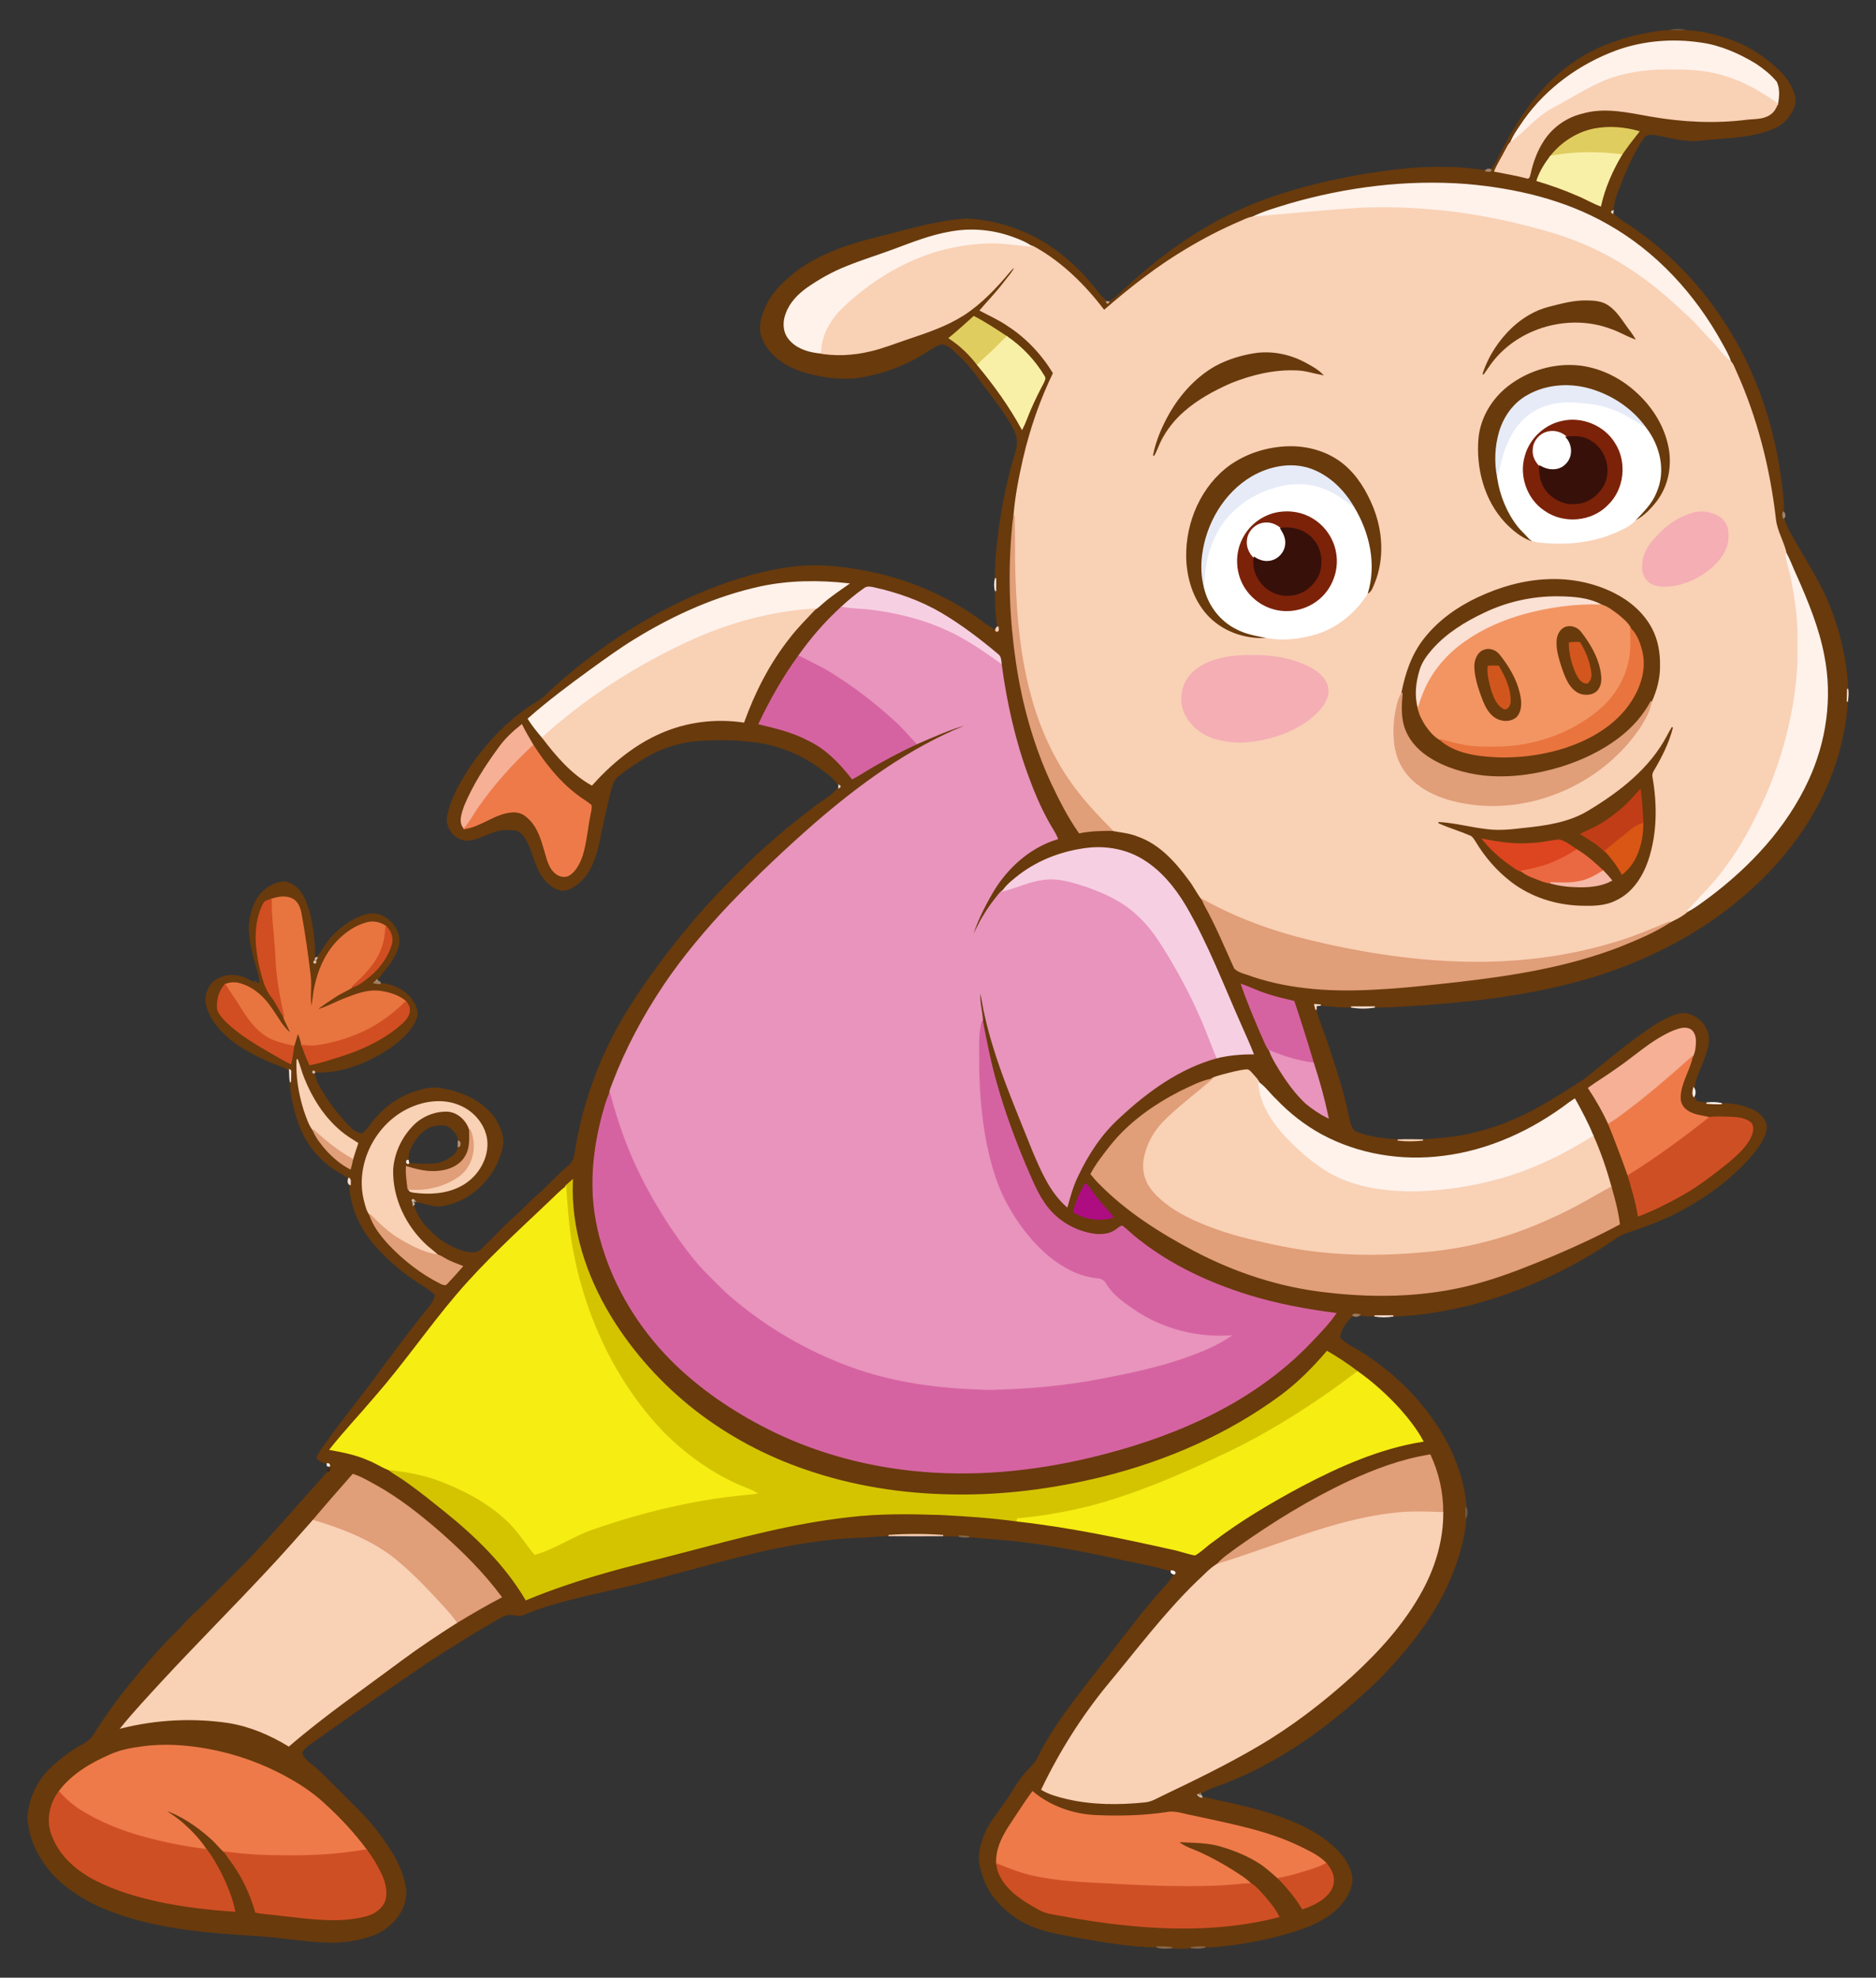
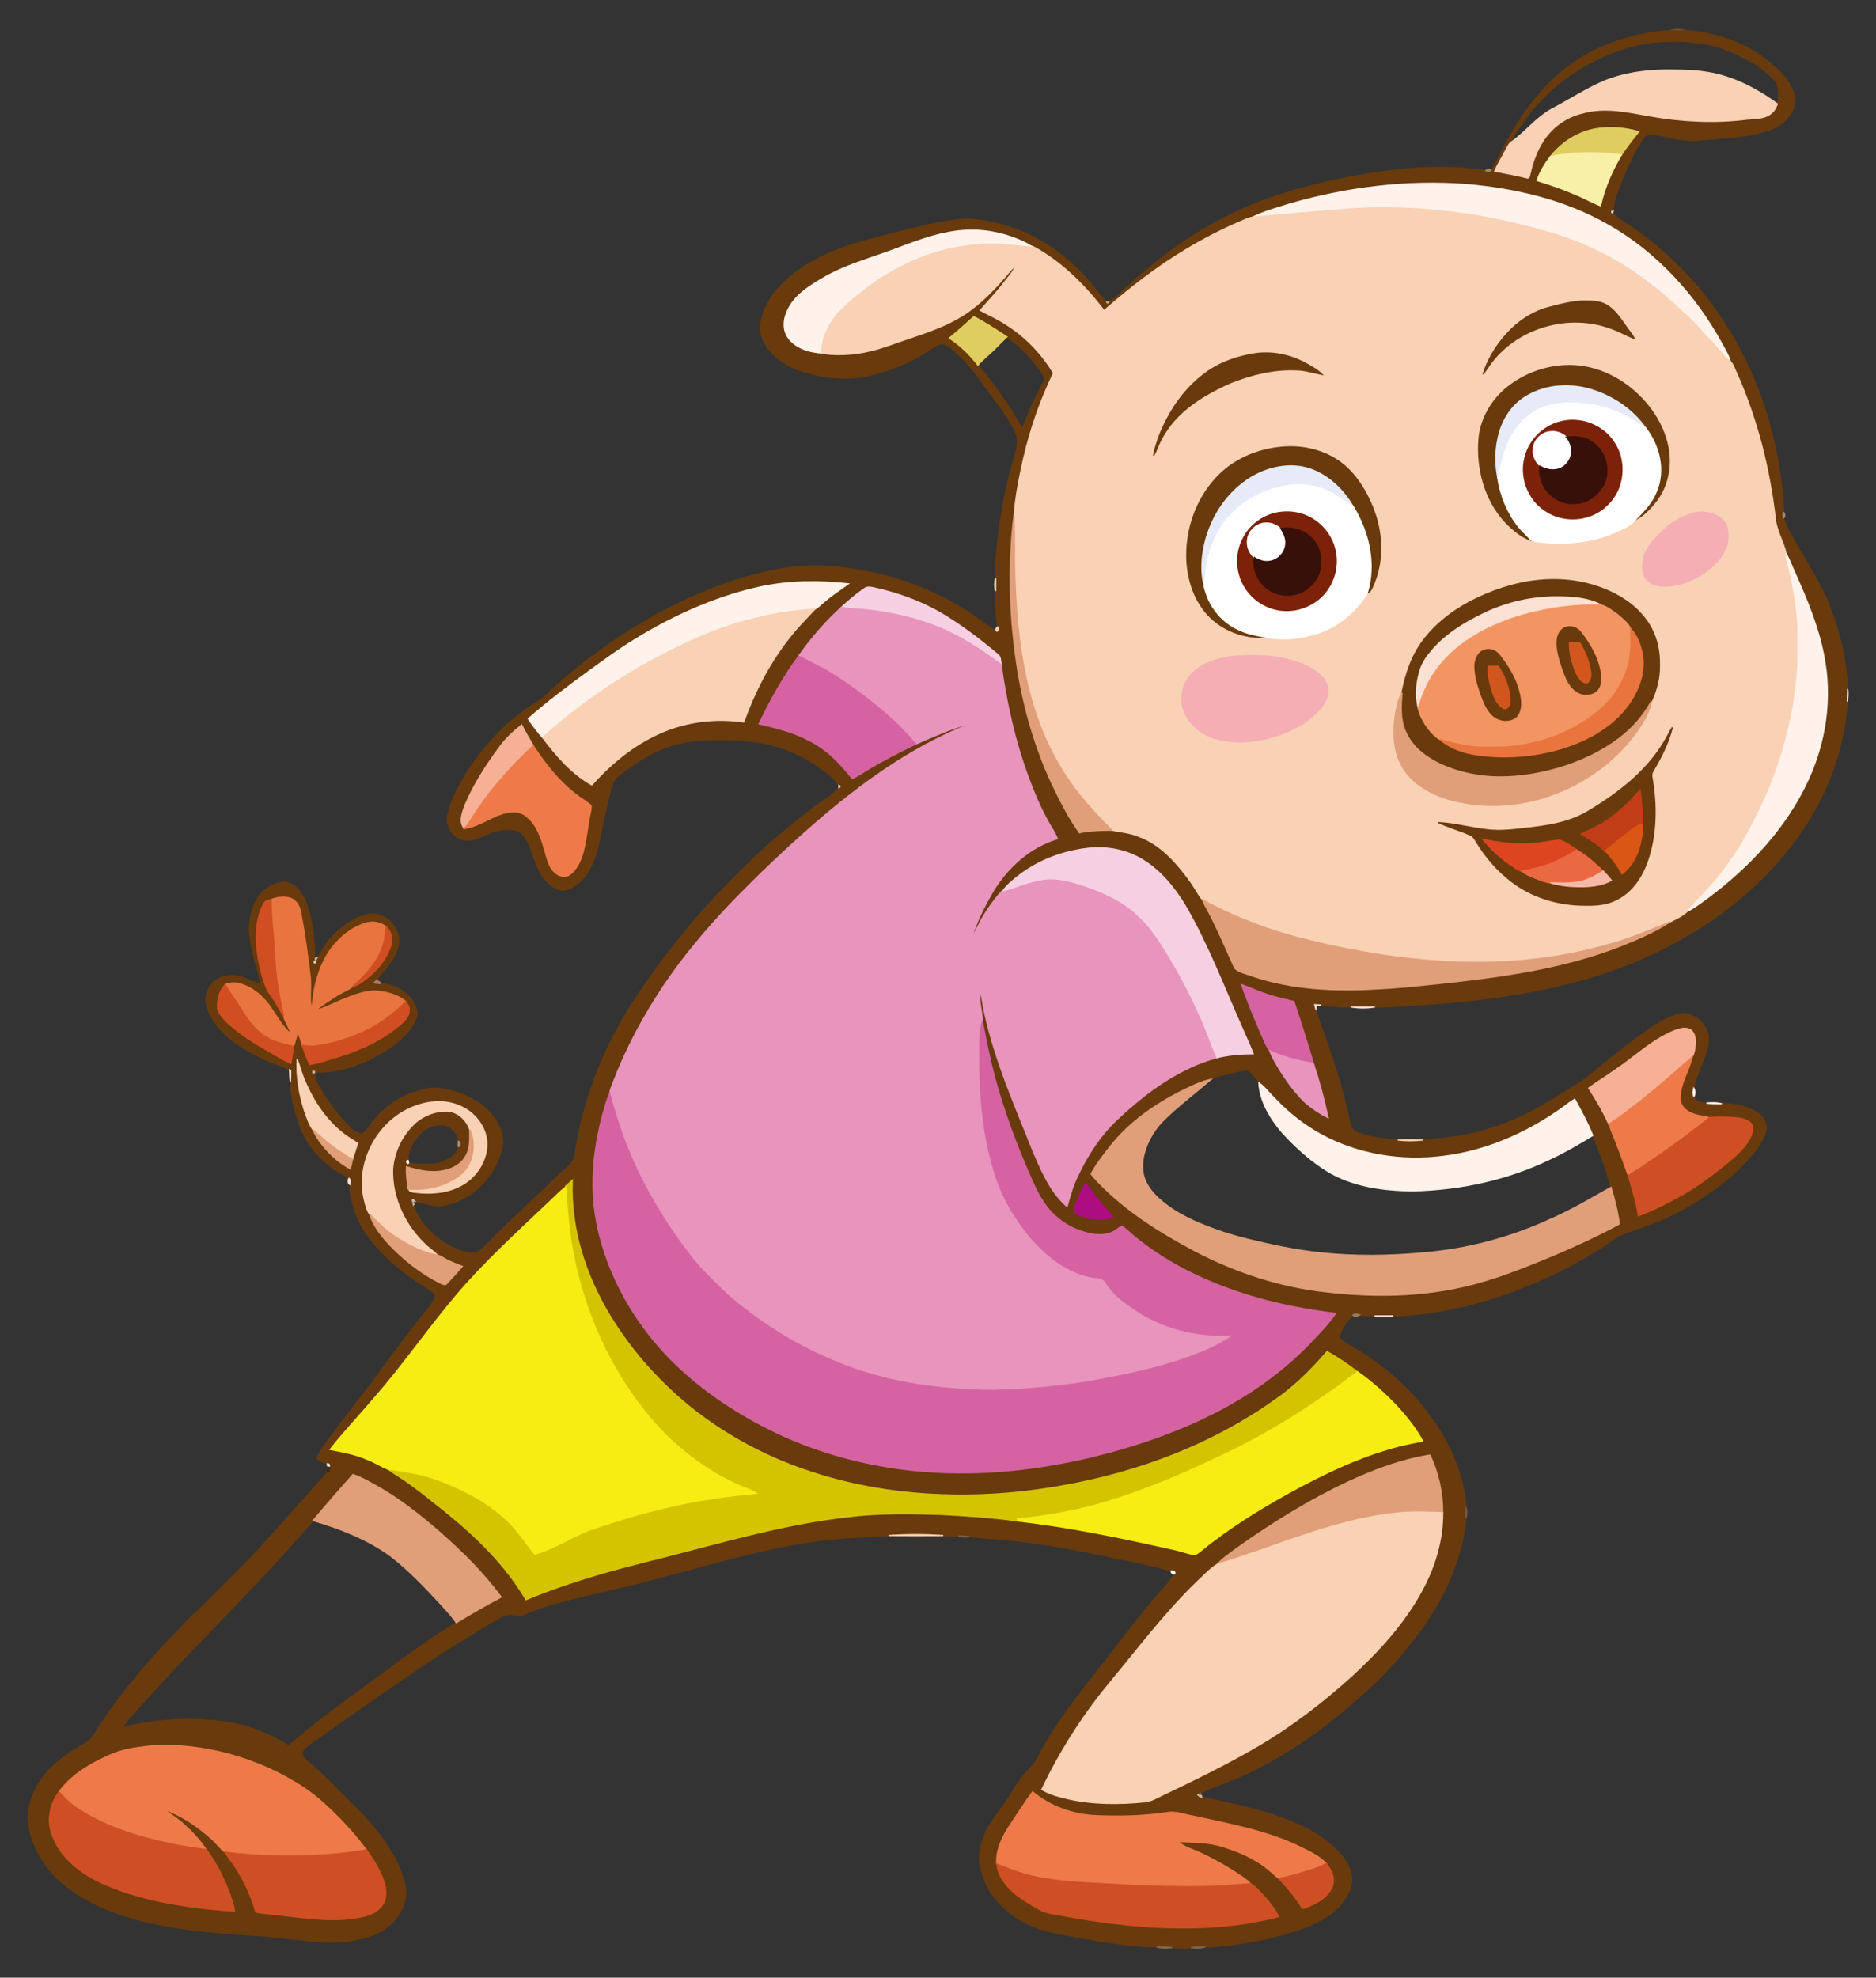
<svg xmlns="http://www.w3.org/2000/svg" version="1.1" id="Layer_1" x="0px" y="0px" viewBox="0 0 1525.09 1607.196" enable-background="new 0 0 1525.09 1607.196" xml:space="preserve">
  <rect x="0" y="0" width="1525.09" height="1607.196" fill="#333333" stroke="none" />
  <g>
    <path opacity="0.8" fill="#76593F" stroke="#76593F" enable-background="new    " d="M1357.308,24.969   c4.38-1.3,9.09-1.34,13.48,0.01C1366.288,25.159,1361.788,25.159,1357.308,24.969z" />
    <path fill="#693A0C" stroke="#693A0C" d="M1328.768,29.359c9.42-1.93,18.87-4.25,28.54-4.39c4.48,0.19,8.98,0.19,13.48,0.01   c12.07,0.55,24.02,3.42,35.39,7.47c13.94,4.71,26.48,12.89,37.36,22.7c7.02,6.24,13.14,14.09,15.35,23.39   c1.15,4.54-0.66,9.15-2.89,13.05c-3.34,5.9-8.79,10.48-15.06,12.98c-19.14,7.73-40.16,6.97-60.32,9.44   c-11.34,0.9-22.4-2.36-33.42-4.46c-3.68-0.47-8.47-1.31-11,2.15c-7.19,10.15-12.31,21.58-17.1,33.01   c-3.13,8.72-7.67,17.23-7.74,26.72c-1.44,0.3-1.56,0.9-0.34,1.8c4.23,5.14,10.37,7.93,15.68,11.76   c28.52,19.61,53.23,44.73,72.4,73.55c27.8,41.09,44.07,89.41,49.44,138.59c0.65,6.35,1.59,12.75,1.23,19.15   c-0.46,1.56-0.57,3.24,0.2,4.74c2.57,9.36,8.28,17.35,12.88,25.77c8.33,13.95,16.66,27.96,23.17,42.88   c9.11,22.31,14.88,46.08,16.01,70.18c-0.09,3.45-0.18,6.89-0.28,10.34c-2.34,34.86-13.96,68.95-32.69,98.4   c-19.11,30.39-45.12,56.02-74.27,76.79c-29.4,20.84-62.35,36.4-96.65,47.31c-43.93,13.7-89.79,19.92-135.55,23.37   c-14.96,0.93-29.88,2.32-44.88,2.26c-6.44,0.04-12.88,0.11-19.32,0.05c-8.26,0.01-16.47-0.8-24.67-1.57   c-1.64-0.14-3.27-0.25-4.89-0.36c0.28,1.17,0.56,2.35,0.86,3.53c1.75,8.84,5.76,16.99,8.43,25.56   c7.11,20.9,14.02,41.93,18.43,63.59c0.87,4.3,1.98,9.61,6.65,11.32c10.54,4.02,21.89,5.25,33.09,6c6.8,0.84,13.69,0.75,20.51-0.02   c10.03-0.62,20.06-1.53,30-3.04c20.94-3.82,41.31-10.83,60.05-20.95c14.26-7.81,28.07-16.43,41.62-25.4   c13.54-10.76,26.71-22.02,40.65-32.29c9.66-6.9,19.15-14.34,30.27-18.77c3.53-1.35,7.3-2.68,11.15-2.12   c7.86,1.43,14.86,7.21,17.27,14.92c2.41,6.5,0.14,13.42-2.01,19.66c-2.85,8.67-7.67,16.7-8.85,25.88c-0.53,2.16-1.06,4.59,0.1,6.68   c0.68,1.43,1.33,2.96,2.43,4.17c2.41,1.07,5.14,0.95,7.73,1.29c4.15,0.43,8.32,0.52,12.5,0.47c8.76,0,17.61,1.72,25.57,5.44   c5.28,2.65,10.28,7.57,10.66,13.76c-0.71,7.23-4.95,13.51-9.2,19.18c-9.61,12.02-21.13,22.46-33.55,31.52   c-13.37,9.46-27.49,18.03-42.65,24.33c-9.08,3.78-18.3,7.25-27.67,10.24c-7.08,2.23-12.75,7.22-18.95,11.09   c-32.8,21.25-69.04,37.08-106.75,47.26c-21.11,5.31-42.69,9.14-64.48,9.65c-5.11,0.03-10.2,0.02-15.29,0.01   c-4.04-0.12-8.11-0.04-12.08-0.81c-1.8-0.35-4.04-1.25-5.54,0.25c-5.3,4.8-9.88,10.95-10.96,18.19   c4.76,5.54,11.76,8.14,17.73,12.08c30.89,19.47,57.05,47.02,72.93,80.05c6.3,14.48,11.35,29.85,12.24,45.71   c0,2.83,0,5.68-0.02,8.53c-1.26,16.95-6.31,33.45-12.74,49.11c-13.25,31.39-34.99,58.25-58.6,82.43   c-35.32,33.73-75.07,64-120.69,82.29c-7.88,3.45-16.47,5.38-23.73,10.16c-0.12,0.06-0.34,0.19-0.45,0.26   c-0.36,0.21-1.07,0.62-1.42,0.83l-0.19,0.11c0.04,0.04,0.12,0.12,0.16,0.16l0.45,0.47c0.58,0.87,1.45,1.29,2.6,1.24   c16.93,4.11,34.13,7.17,50.82,12.27c18.9,5.75,37.87,13.05,53.21,25.84c7.75,6.48,14.95,14.53,17.29,24.63   c1.66,6.21-0.68,12.61-3.82,17.95c-7.42,12.82-20.97,20.51-34.48,25.51c-20.22,7.19-41.36,11.59-62.64,14.2   c-5.88,0.61-11.76,1.51-17.69,1.37c-3.9-0.17-7.79-0.04-11.64,0.53c-5.05,0.61-10.17,0.6-15.21,0.02   c-4.19-0.61-8.42-0.75-12.63-0.55c-21.78-0.52-43.36-4.25-64.77-8.03c-12.93-2.5-26.19-4.32-38.27-9.82   c-11.27-4.83-20.99-12.79-28.72-22.23c-6.09-7.6-9.64-16.92-11.68-26.35c-1.78-8.39,0.76-16.89,3.72-24.68   c3.62-9.33,10.35-16.88,15.98-24.99c5.26-7.47,9.61-15.55,15.17-22.81c3.86-5.11,9.4-8.91,12.17-14.84   c8.17-16.75,18.95-32.04,30.08-46.93c10.76-14.5,22.18-28.48,33.18-42.79c10.12-13.18,20.28-26.33,31.01-39.01   c5.63-6.85,12.47-12.81,16.64-20.75c1.3-1.67-1.34-2.33-2.53-2.42c-18.23-5.34-37-8.46-55.52-12.62   c-26.85-5.61-53.91-10.49-81.26-12.9c-9.17-0.93-18.39-1.35-27.56-2.29c-2.87-0.34-5.76-0.51-8.63-0.53   c-4.18-0.09-8.36-0.04-12.53-0.35c-14.8-1.03-29.68-1.03-44.48-0.02c-6.59,0.18-13.15,0.63-19.71,1.19   c-44.48,1.11-87.99,11.7-130.7,23.4c-23.83,6.25-47.49,13.17-71.53,18.57c-24.99,5.9-50.43,10.77-74.23,20.71   c-4.89,2.61-10.23-1.2-15.21,0.81c-4.66,1.67-8.74,4.54-13.02,6.97c-17,9.75-33.5,20.36-49.98,30.95   c-30.11,20.5-60.08,41.19-89.74,62.34c-4.72,3.4-10.26,6.27-13.07,11.63c1.11,4.36,4.86,7.22,8.18,9.93   c7.99,6.28,14.79,13.88,22.04,20.96c10.56,10.8,21.88,20.92,31.04,32.99c10.83,14.13,21.04,29.78,23.47,47.8   c0.92,16.28-11.69,30.42-26.14,36.18c-11.51,4.26-23.88,6.21-36.14,5.93c-20.7-0.5-41.12-4.55-61.79-5.52   c-40.64-2.53-82.15-6-120.22-21.57c-14.38-5.88-27.83-14.21-39.17-24.84c-13.09-13.09-22.53-30.48-23.62-49.17   c0.91-15.33,8.01-30.11,19.13-40.66c7.35-6.83,15.38-12.99,24.21-17.81c4-2.13,7.89-4.76,10.3-8.7   c9.2-14.81,19.46-28.95,30.5-42.44c12.01-14.89,24.65-29.31,38.34-42.69c5.36-5.64,10.42-11.58,16.41-16.59   c14.04-13.62,27.71-27.62,41.58-41.41c21.67-23.05,42.21-47.15,63.45-70.57c1.21-0.62,1.88-1.92,1.4-3.22   c-0.05-0.43-0.13-1.28-0.17-1.71c0-1.14-0.58-1.76-1.74-1.85c-3.15-0.65-5.85-2.45-8.41-4.27c1.81-5.6,5.81-9.99,9.11-14.73   c11.48-16.08,24-31.38,35.83-47.2c15.18-20.72,30.43-41.39,46.67-61.29c2.38-2.74,3.77-6.11,4.91-9.51   c-4.87-5.44-11.73-8.29-17.48-12.6c-12.5-8.57-23.89-18.73-33.72-30.26c-7.46-9.33-13.52-20-16.36-31.67   c-1.21-5-2.58-10.09-2.11-15.28c0.02-1.69,0.6-3.92-0.95-5.1c-3.86-3.16-8.51-5.11-12.58-7.95c-12.67-8.85-22.64-21.58-27.81-36.19   c-3.85-10.95-6.61-22.42-7.21-34.04c0.09-3.11,0.31-6.22,0.21-9.33c-0.21-0.14-0.64-0.41-0.85-0.54   c-5.58-3.25-11.88-4.92-17.76-7.51c-13.39-6.13-26.75-13.18-37.06-23.92c-6.16-6.42-11.39-14.22-12.96-23.12   c-0.93-5.65,1.39-11.47,4.94-15.8c5.91-5.98,15.3-7.75,23.21-5.24c5.48,1.01,9.66,5.86,15.52,5.18c-0.2-3.41-0.51-6.85-1.61-10.11   c-3.44-10.66-6.04-21.66-6.99-32.84c0.03-9.5,2.11-19.36,7.56-27.3c3.98-5.96,10.5-9.86,17.33-11.66   c4.68-1.33,9.39,1.06,12.95,3.94c5.83,4.87,8.36,12.38,10.51,19.42c3.47,13.19,5.05,26.95,4.4,40.59   c-1.01,2.17,2.32,1.81,0.92-0.11l0.27-0.87c0.26-0.46,0.78-1.38,1.04-1.84c4.81-5.66,7.85-12.63,13.18-17.87   c8.12-8.25,18.14-15.29,29.68-17.58c12.9-1.41,24.89,11.1,23.61,23.86c-1.9,11.79-11.04,20.14-17.62,29.45   c-0.09,0.1-0.27,0.29-0.36,0.39l-0.6,0.61c-0.36,0.37-1.06,1.11-1.42,1.48c1.6,0.21,3.19,0.71,4.88,0.61   c9.89,0.83,20.07,5.12,25.84,13.54c2.87,4.24,5.44,9.76,3.3,14.87c-3.44,9.38-11.38,16.11-18.99,22.13   c-18.37,12.98-40.49,22.19-63.3,21.32c-1.2-2.03-2.81,0.95-0.45,0.84c0.69,2.94,1.04,6.03,2.54,8.72   c7.31,13.15,16.23,25.48,26.94,36.08c2.47,2.69,5.91,4.02,9.33,5.06c2.56-2.09,4.99-4.38,6.81-7.16   c8.98-12.95,22.28-22.91,37.36-27.55c5.5-1.68,11.22-3.36,17.04-2.78c17.86,2.26,36.27,9.72,46.84,24.97   c3.81,6.18,7.11,13.39,6.29,20.82c-4.04,23.97-23.71,44.88-47.77,49.33c-7.75,1.89-15.12-2.19-22.71-3.06   c-0.13-0.04-0.39-0.11-0.52-0.15l-0.8-0.3c-0.36-2.33-3.07-0.32-0.77,0.52l-0.28,0.72c0.07,0.52,0.2,1.57,0.26,2.09   c2.22,7.41,6.3,14.15,11.85,19.56c8.13,8.79,18.58,15.64,30.22,18.67c4.31,0.74,9.62,1.6,13.09-1.75   c9.65-9.01,18.39-18.97,28.39-27.62c6.04-5.29,11.32-11.38,17.42-16.59c8.57-7.41,15.93-16.09,24.65-23.32   c3.48-2.67,5.55-6.68,6.01-11.01c6.65-43.46,22.83-85.42,46.77-122.28c25.03-38.34,54.07-74.13,86.85-106.11   c18.68-19.11,39.24-36.31,60.45-52.53c6.75-5.39,14.91-9.2,20.22-16.21c1.32-0.59,1.34-1.22,0.06-1.88   c-3.76-6.36-10.12-10.33-15.88-14.66c-16.78-12.11-36.86-19.63-57.5-21.31c-13.09-1.48-26.35-1.52-39.47-0.62   c-16.59,1.03-32.85,6.3-46.91,15.15c-6.9,4.36-13.8,8.77-20.06,14.03c-3,2.38-4.4,6.06-5.35,9.64   c-4.03,14.77-6.88,29.83-10.12,44.79c-2.71,11.89-6.94,24.32-16.59,32.42c-3.86,3.02-8.47,5.96-13.55,5.75   c-6.15-1.17-11.22-5.52-14.88-10.41c-7.16-9.69-8.14-22.36-14.65-32.4c-1.96-2.98-4.81-5.76-8.5-6.22   c-5.76-0.65-11.76-0.47-17.26,1.55c-6.88,2.44-13.5,6.08-20.86,6.85c-9.85,0.2-17.98-9.63-16.46-19.24   c2.74-14.5,10.45-27.39,18.3-39.66c14.54-21.38,33.05-40.39,55.27-53.8c5.65-3.53,9.9-8.76,14.98-12.99   c41.58-36.8,89.76-66.64,142.45-84.55c16.74-5.44,33.92-9.73,51.42-11.76c23.01-2.53,46.17,0.86,68.6,5.96   c30.42,7.35,59.51,20.56,84.5,39.47c3.15,2.47,6.58,4.53,10.13,6.36c2.17,1.48,2.24-1.83,1.57-3.12   c-1.5-9.63-1.72-19.41-1.83-29.15c0.02-3.45,0.02-6.89,0.01-10.34c-0.16-13.69,1.41-27.3,3.12-40.86   c2.58-17.89,6.05-35.68,10.97-53.09c1.62-5.82,4.04-11.61,3.73-17.76c-0.15-5.25-2.87-9.93-5.35-14.41   c-7.72-13.25-17.84-24.86-26.61-37.4c-5.64-8.19-12.62-15.35-19.98-22c-2.69-2.37-5.79-4.93-9.55-4.98   c-4.98,0.75-8.89,4.24-13.12,6.69c-14.53,9.32-30.84,15.79-47.74,19.27c-16.71,3.67-34.2,1.58-50.5-3.07   c-14.3-4.31-28.76-13.14-34.38-27.63c-3.54-8.36-0.65-17.49,2.9-25.3c4.88-11.3,14.07-19.96,23.48-27.55   c22.68-17.52,50.98-24.99,78.35-31.66c19.66-5.2,39.47-10.52,59.82-12.06c18.61,0.32,36.92,5.51,53.7,13.37   c21.53,10.86,40.11,27.17,54.45,46.5c1.99,2.7,4.64,4.8,6.93,7.24c0.51,1.36,1.13,1.4,1.85,0.13c1.89-1.25,4.01-2.17,5.79-3.61   c22.8-21.99,47.77-41.94,75.27-57.78c38.99-22.96,83.4-34.61,127.64-42.36c20.98-3.23,42.17-5.95,63.43-5.52   c11.46-0.15,22.91,1.23,34.26,2.61c1.4,0.41,3.4,1.07,4.4-0.48c4.32-4.61,6.01-10.85,9.25-16.16   c14.76-28.51,33.95-56.07,61.51-73.5C1296.848,39.309,1312.738,33.649,1328.768,29.359 M1314.648,41.229   c-29.92,10.94-57.01,30.41-75.51,56.49c-3.92,5.85-8.27,11.51-10.94,18.07c-1.87,1.58-2.79,3.94-3.96,6.02   c-2.9,5.82-6.55,11.25-9.04,17.28c8.66,1.66,17.35,3.18,25.9,5.38c2.06,0.97,2.25-1.76,2.68-3.08c2.06-9.31,5.28-18.47,10.45-26.52   c7.14-11.53,18.92-19.86,32.08-23.02c18.17-5.31,37.06-0.87,55.16,2.33c25.98,4.56,52.65,5.97,78.86,2.6   c6.33-0.65,13.32-0.16,18.75-4.1c2.94-1.88,4.5-5.1,5.85-8.2c1.09-5.82,1.63-12.28-0.93-17.78c-4.65-5.7-10.55-10.32-16.62-14.42   c-13.71-8.32-28.74-15.03-44.74-17.21C1359.928,31.679,1336.318,33.479,1314.648,41.229 M1296.318,104.859   c-14.12,2.73-26.78,10.98-35.69,22.16c-4.6,6-8.67,12.51-11.06,19.71c10.83,3.28,21.55,6.98,31.93,11.53   c6.69,2.64,12.87,6.41,19.61,8.95c3.27-14.65,9.36-28.49,16.99-41.37c4.4-6.51,9.2-12.73,14.1-18.88   C1320.608,103.639,1308.198,102.649,1296.318,104.859 M1048.328,165.889c-10.15,3.17-20.51,5.98-30.08,10.65   c-3.7,0.56-7.02,2.44-10.43,3.84c-14.58,6.27-28.73,13.54-42.34,21.7c-24.35,14.35-46.61,31.9-67.92,50.37   c-15.58-20.45-34.23-39.02-56.85-51.57c-0.93-0.47-1.89-0.92-2.92-1.04c-3.92-2.73-8.38-4.49-12.81-6.17   c-16.73-6.49-35.23-8.31-52.87-4.93c-15.53,2.7-30.23,8.53-44.94,14c-12.91,4.85-26.15,8.83-38.94,14.04   c-11.23,4.44-21.81,10.38-31.72,17.27c-7.42,5.25-14.14,12.07-17.26,20.78c-2.54,6.38-2.52,14.19,1.73,19.86   c5.4,7.32,14.64,10.74,23.39,11.76c14.24,2.8,29.08,1.99,43.16-1.37c10.57-2.45,20.63-6.6,30.92-9.99   c15.43-5.15,31.05-10.44,44.86-19.23c14.54-9.42,26.5-22.18,37.55-35.38c1.44-1.73,3.15-3.23,4.96-4.57   c-2.28,5.49-6.55,9.75-10.03,14.46c-5.84,7.64-12.6,14.5-18.8,21.83c7.45,3.98,15.22,7.4,22.21,12.22   c15.25,9.79,27.95,23.32,37.32,38.79c-10.74,22.16-18.81,45.56-24.36,69.53c-3.46,15.24-6.52,30.65-7.75,46.25   c-0.87,4.97-1.29,10-1.68,15.03c-2.8,34.71-1.44,69.71,3.65,104.14c5,33.88,14.25,67.25,28.68,98.36   c6.61,13.84,13.53,27.68,22.44,40.21c8.68-1.82,17.55-1.98,26.39-2.04c7.14,1.36,14.51,1.93,21.31,4.74   c17.73,6.21,30.71,20.79,41.53,35.52c4.01,5.12,6.76,11.12,10.78,16.21c0.78,1.82,1.61,3.64,2.55,5.41   c9.03,16.22,16.04,33.46,23.74,50.32c3.9,3.67,9.76,4.33,14.6,6.39c32.08,10.67,66.42,12.4,99.94,10.42   c22.07-1.03,44.02-3.64,65.97-6.01c44.84-5.11,89.94-12.24,132.24-28.57c14.11-5.69,28.38-11.53,41.13-19.93   c4.92-2.57,10.16-4.94,14.24-8.77c6.27-3.07,11.65-7.58,17.33-11.59c33.31-25.02,62.76-56.54,80.4-94.64   c14.59-31.31,19.68-67.16,12.98-101.14c-4.24-22.54-13.05-43.89-22.29-64.77c-2.92-6.12-5.11-12.57-8.39-18.51   c-2-9.47-7.61-17.91-8.67-27.63c-4.76-41.44-15.08-82.39-32.26-120.46c-1.31-2.63-2.04-5.71-4.24-7.76   c-1.64-5.28-4.57-10.01-7.18-14.84c-21.73-39.46-53.25-74.12-92.71-96.33c-35.1-20.1-75.37-29.4-115.4-32.78   C1143.318,146.369,1094.648,152.479,1048.328,165.889 M791.698,257.329c-6.53,5.96-13.13,11.81-19.93,17.45   c8.99,5.87,16.74,13.36,23.2,21.91c13.45,16.19,25.79,33.34,35.9,51.82c2.7-5.23,4.48-10.86,6.89-16.23   c3.05-7.08,6.5-14,10.12-20.81c0.7-1.74,2.28-3.81,0.93-5.62c-7.62-12.69-18.01-23.76-30.24-32.1   C809.788,267.999,801.028,262.159,791.698,257.329 M618.138,477.039c-35.99,7.87-70.03,23.18-101.36,42.36   c-12.72,7.72-24.72,16.54-36.79,25.21c-17.28,12.58-34.42,25.4-50.46,39.54c3.44,5.39,7.43,10.39,11.62,15.22   c11.15,14.74,23.6,29.33,39.95,38.45c15.69-17.45,34.22-32.85,55.86-42.29c21.09-9.31,44.83-12.24,67.6-8.82   c8.84-24.51,20.84-48.03,37.08-68.49c6.31-8.32,13.8-15.59,20.88-23.22c2.66-1.51,4.76-3.8,7.11-5.73   c6.26-5.45,13.24-9.97,19.98-14.79C665.838,471.859,641.598,471.999,618.138,477.039 M702.708,478.379   c-6.57,4.57-12.76,9.7-18.63,15.15c-13.07,11.84-24.67,25.3-34.83,39.71c-12.54,17.17-23.05,35.79-32.12,55   c13.7,3.23,27.57,6.52,40.08,13.21c14.56,6.9,25.88,18.79,35.66,31.32c3.32-1.74,6.55-3.64,9.7-5.66   c13.57-8.29,27.66-15.69,42.03-22.49c14.11-6.06,28.18-12.55,43.07-16.48c-1.5,0.88-3.01,1.73-4.57,2.46   c-44.21,18.25-83.33,46.69-119.37,77.74c-24.38,21.2-47.84,43.46-70.25,66.73c-19.36,20.5-37.65,42.12-53.46,65.5   c-16.67,24.88-30.95,51.43-41.61,79.43c-1.06,2.88-2.43,5.72-2.78,8.81c-2.75,5.84-4.22,12.15-5.99,18.34   c-4.93,18.89-7.9,38.39-7.48,57.95c0.22,18.29,3.83,36.41,9.74,53.68c11.46,34.21,31.82,65.21,57.74,90.21   c24.05,23.02,52.33,41.36,82.34,55.63c34.5,16.28,71.87,26.18,109.78,30.21c48.11,5.13,96.91,0.56,143.9-10.56   c31.92-7.59,63.32-17.8,92.96-31.97c32.55-15.47,62.89-36.12,87.71-62.38c6.85-7.15,13.77-14.35,19.44-22.49   c-23.95-3.08-47.78-7.5-70.88-14.64c-32.1-9.96-63.2-24.4-89.66-45.36c-4.58-3.36-8.45-7.58-12.99-10.96   c-1.77,0.42-3.07,1.84-4.55,2.81c-5.08,3.98-11.97,4.58-18.16,3.83c-14.62-2.12-28.45-9.74-37.7-21.31   c-8.8-10.85-13.5-24.19-19.11-36.8c-8.47-20.27-16-40.94-22.05-62.05c-5.13-17.4-8.7-35.2-12.04-53c-0.2-8.4-3.31-16.76-1.78-25.15   c1.71,6.56,2.38,13.35,4.02,19.94c8.49,38.18,24.43,74.06,38.8,110.26c6.96,16.32,14.14,33.55,27.77,45.5   c2.35-8.48,4.71-17.01,8.61-24.93c8.27-17.57,19.16-34.19,33.63-47.29c22.86-21.4,49.18-40.49,79.78-48.82   c9.58-2.3,19.4-3.15,29.24-3.1c-2.84-7.45-6.27-14.65-9.42-21.96c-14.7-33-27.5-67-45.74-98.3c-8.78-14.63-19.94-28.35-34.66-37.31   c-13.16-8.1-29.1-11.07-44.38-9.36c-20.04,2.31-39.73,9.54-55.82,21.84c-4.79,3.81-9.8,7.57-13.33,12.65   c-1.35,0.51-2.21,1.78-3.15,2.81c-4.55,5.57-8.85,11.37-12.52,17.56c-3.83,6.03-6.42,12.72-10.12,18.81   c3.87-13.35,10.21-25.88,17.14-37.89c11.83-20.09,30.3-36.77,52.86-43.63c-1.94-5.2-5.42-9.57-7.91-14.48   c-6.23-11.32-11.28-23.24-15.71-35.35c-10.99-29.56-17.88-60.52-22.1-91.74c-0.35-2.91-0.19-6.38-2.9-8.24   c-14.44-12.13-29.53-23.6-45.75-33.25c-17.08-9.99-35.94-16.61-55.21-20.85C707.548,477.179,704.768,476.629,702.708,478.379    M405.458,608.089c-10.78,14.72-20.78,30.26-27.75,47.18c-1.86,5.64-4.9,13.01-0.12,18.01c13.53-1.89,24.25-12.23,37.94-13.46   c4.74-0.61,9.66,0.82,13.12,4.18c8.57,7.03,11.65,18.13,14.6,28.35c1.83,6.18,3.31,13.22,8.7,17.39c3.24,2.73,8.36,3.36,11.79,0.61   c4.88-3.82,7.6-9.7,9.59-15.43c3.29-10.98,4.03-22.5,6.42-33.67c0.37-2.24,1.08-4.52,0.67-6.79c-3.69-3.12-8.02-5.39-11.74-8.47   c-14.34-10.75-25.45-25.1-35.19-39.99c-3.18-5.59-6.6-11.03-9.38-16.83C417.148,594.669,410.558,600.799,405.458,608.089    M220.438,730.959c-2.3,0.85-5.27,1.21-6.27,3.83c-7.92,15.65-6.57,34.1-2.9,50.73c2.21,8.43,3.96,17.41,9.56,24.37   c3.89,5.03,6.43,10.9,9.79,16.27c1.54,4.87,4.63,9.09,5.95,14.06c-6.92-5.32-10.77-13.38-15.77-20.33   c-5.91-9.05-14.37-16.87-24.86-20.1c-4.23-1.48-8.81-1.29-12.95,0.4c-4.75,5.31-6.61,12.67-6.05,19.67   c1.17,4.46,4.73,7.8,7.84,11.03c10.3,9.75,22.58,17.09,34.79,24.16c5.66,2.96,10.89,6.71,16.81,9.15   c1.04-4.58,1.64-9.24,2.31-13.88c1.23-3.77,2.24-7.61,3.37-11.41c1.78,3.32,2.71,6.97,3.49,10.63c2.03,5.22,3.88,10.52,6.28,15.59   c8.48-1.51,16.64-4.36,24.86-6.86c18.11-5.82,35.88-14,50.12-26.85c3.14-2.92,6.23-6.71,5.88-11.27c0.07-2.37-1.54-4.21-2.71-6.09   c-5.87-5.05-13.52-7.29-21.04-8.36c-9.74-1.37-19.17,2.35-28.09,5.77c-8.17,3.08-15.79,7.66-24.33,9.7   c5.15-4.32,10.88-7.88,16.48-11.59c4.26-2.85,9.15-4.62,13.36-7.55c4.07-1.18,7.55-3.65,10.84-6.25   c9.52-6.93,17.24-16.74,20.78-28.04c1.7-5.33-0.35-10.84-4.14-14.68c-4.43-3.18-10.07-4.55-15.41-3.13   c-8.36,2.19-15.87,7.06-22.06,13.01c-10.82,10.25-17.19,24.37-20.26,38.77c-1.47,6.11-1.53,12.46-3.03,18.57   c-1.63-8.63-0.12-17.4-0.85-26.08c-2.05-17.43-4.46-34.82-7.64-52.08c-0.89-4.57-2.85-9.54-7.32-11.65   C231.938,727.989,225.778,729.139,220.438,730.959 M1009.368,800.129c4.55,13.43,10.15,26.5,15.69,39.56   c2.47,4.77,3.88,10.25,7.34,14.43c1.69,5.25,4.77,9.88,7.56,14.6c6.24,10.12,13.26,19.89,21.98,28.03   c5.45,4.45,11.36,8.41,17.68,11.54c-3.12-14.96-7.21-29.75-11.96-44.27c-4.96-16.81-10.25-33.52-15.82-50.13   c-7.69-1.84-15.42-3.55-22.9-6.16C1022.248,805.629,1015.978,802.429,1009.368,800.129 M1360.398,837.959   c-17.68,7.46-31.6,21.07-47.34,31.65c-7.08,5.03-14.52,9.53-21.56,14.61c6.1,9.37,11.78,19.04,16.37,29.26   c5.58,13.86,10.88,27.83,15.88,41.91c3.09,10.79,6.47,21.54,8.17,32.67c12.51-4.81,24.55-10.83,36.19-17.45   c13.56-7.66,25.76-17.4,37.91-27.07c6.93-6.02,14.14-12.45,17.71-21.12c1.22-3.29,2.05-7.89-1.14-10.35   c-4.85-3.64-11.26-3.81-17.06-4.09c-5.27-0.03-10.59-0.51-15.81,0.3c-6.07-1.45-12.67-1.8-17.97-5.39   c-3.57-2.36-6.17-6.38-5.93-10.76c0.01-11.82,7.38-21.8,9.78-33.07c2.16-3.88,2.56-8.52,2.62-12.88c-0.04-3.76-1.2-8.27-5.01-9.85   C1368.978,834.579,1364.418,836.529,1360.398,837.959 M241.578,860.929c-0.71,13.96,1.66,28.02,5.82,41.33   c2,5.43,3.63,11.22,7.11,15.93c2.56,6.27,6.84,11.62,11.28,16.66c5.46,5.94,11.75,11.23,18.96,14.94c0.74-2.51,1.34-5.06,1.74-7.63   c1.31-4.39,2.85-8.69,4.24-13.04c-4.88-3.11-9.88-6.09-14.26-9.9c-13.37-11.31-22.97-26.51-29.46-42.64   C244.888,871.469,243.638,866.059,241.578,860.929 M1012.948,869.549c-6.68,0.71-13.15,2.59-19.63,4.27   c-2.97,0.89-6.14,1.48-8.7,3.31c-8.64,1.74-16.49,5.99-24.42,9.68c-21.87,11.18-42.6,25.67-57.85,45.16   c-5.53,7.05-11.09,14.18-15.35,22.09c2.17,2.67,4.41,5.3,6.86,7.73c22.09,22.49,49.02,39.53,76.72,54.24   c33.55,17.68,70.23,29.77,108.02,33.83c42.63,5.04,86.53,3.62,127.84-8.82c18.95-5.55,37.25-13.07,55.51-20.55   c18.48-7.84,36.75-16.24,54.44-25.76c-1.24-10.14-3.84-20.07-6.73-29.84c-3.89-14.38-8.75-28.54-14.83-42.14   c-4.15-10.18-9.38-19.87-14.67-29.48c-1.52,0.97-3.03,1.95-4.48,3.01c-29.87,22.68-65.22,38.98-102.66,43.54   c-33.66,4.32-68.79-1.36-98.75-17.52c-13.82-7.53-26.33-17.35-37.16-28.74c-4.77-4.36-8.43-9.87-13.72-13.64   c-0.87-2.68-3.26-4.54-4.96-6.7C1016.838,871.739,1015.488,869.079,1012.948,869.549 M333.188,900.759   c-27.12,12.31-43.93,44.59-37.09,73.81c1.08,4.24,1.98,8.73,4.52,12.4c2.98,9.32,9.24,17.19,15.76,24.32   c12.19,12.78,26.32,23.86,42.2,31.71c1.47,0.63,3.56,1.72,4.72-0.04c4.28-4.52,8.47-9.13,12.53-13.84   c-4.77-1.98-9.75-3.52-14.18-6.21c-1.92-1.08-3.77-2.38-5.91-2.93c-2.79-2.6-5.86-4.84-8.72-7.33   c-17.38-15.73-28.6-38.87-27.88-62.52c1.09-14.57,8.17-28.64,19.1-38.3c7.01-5.86,16.2-9.17,25.34-8.95   c8.52,0.51,15.67,7.03,18.28,14.97c0.06,7.22,0.72,15.02-3.12,21.51c-4.04,7.48-12.37,11.45-20.53,12.41   c-9.42,1.44-18.79-0.8-27.73-3.58c-0.38,6.03,0.58,12.01,1.31,17.99l0.73,0.04c-0.03,2.32,2.52,2.24,4.2,2.6   c12.6,1.66,26.01,0.85,37.46-5.11c12.68-6.49,21.86-20.18,21.61-34.61c-0.43-13.61-10.27-25.63-22.66-30.56   C360.328,893.179,345.538,895.039,333.188,900.759 M335.558,929.129c-2.31,4.21-4.46,8.98-3.79,13.89c-1.9-0.24-1.2,3.37,0.44,2.26   c3.07,0.58,6.19,0.96,9.33,0.89c6.83-0.13,14.1,0.73,20.35-2.68c4.7-2.36,10.77-5.74,10.61-11.78c1.96,0.13,2.02-4.31,0.05-4.19   c0.61-4.71-2.89-8.42-6.28-11.1c-3.48-2.92-8.38-2.53-12.58-1.97C345.698,916.049,339.488,922.279,335.558,929.129    M459.788,963.999l0.07,0.73c-5.04,3.8-9.31,8.48-13.94,12.75c-25.62,24.35-51.91,48.17-74.81,75.19   c-22.89,26.96-42.89,56.25-66.22,82.85c-12.04,14.23-24.91,27.78-36.46,42.4c10.53,1.92,21.13,4.01,30.97,8.38   c5.63,2.14,10.64,5.61,16.24,7.77c5.19,3.88,10.95,6.93,16.13,10.84c10.26,7.29,20.05,15.21,29.86,23.09   c25.42,20.46,49.32,43.63,65.99,71.95c21.03-8.73,42.67-15.92,64.57-22.13c21.27-6.16,42.86-11.07,64.24-16.79   c43.95-11.53,88.04-23.46,133.31-28.51c24.88-3.03,50-2.66,75-1.84c20.84,1.08,41.7,2.42,62.37,5.36   c42.08,4.65,83.57,13.41,124.86,22.6c6.58,1.22,12.86,3.73,19.43,4.91c5.32-2.96,9.53-7.59,14.57-11.01   c22.34-17.01,46.59-31.33,71.29-44.62c31.29-16.48,64.19-31.16,99.37-36.75c-5.14-9.5-11.89-18.02-19.01-26.09   c-10.26-11.17-21.55-21.47-33.96-30.22c-7.89-6.04-16.19-11.56-24.8-16.51c-11.21,13.13-23.43,25.5-37.32,35.8   c-42.98,31.77-92.89,53.42-144.61,66.32c-40,9.83-81.2,15.25-122.42,14.49c-40.85-0.57-81.76-6.95-120.38-20.41   c-32.06-10.98-62.34-27.16-89.12-47.92c-27.1-21.18-50.6-47.05-68.55-76.41c-20.33-33.17-32.98-71.88-31.22-111.07   C463.408,960.749,461.598,962.369,459.788,963.999 M881.998,962.689c-4.06,6.87-7.21,14.37-9.26,22.1   c9.49,5.86,21.36,7.67,32.08,4.35c-3.25-4.17-6.98-7.93-10.34-12c-4.12-4.64-7.37-9.96-11.34-14.7   C882.858,962.509,882.288,962.629,881.998,962.689 M1097.198,1203.759c-32.04,14.93-62.24,33.6-91.04,54.03   c-5.68,4.3-11.83,8.16-16.57,13.54c-6.3,3.72-11.09,9.51-16.53,14.34c-26.5,25.73-48.66,55.39-72.26,83.7   c-21.32,25.96-39.34,54.62-53.81,84.92c6.43,3.82,13.74,5.69,20.96,7.41c20.5,4.68,41.78,4.67,62.62,2.56   c5.56-0.45,10.31-3.59,15.24-5.88c26.1-12.5,52.19-25.15,77.13-39.86c27.19-15.93,52.25-35.28,75.63-56.36   c22.4-20.52,43.24-43.42,57.69-70.34c10.31-19.14,16.68-40.67,16.53-62.52c0.17-16.1-3.52-32.22-10.27-46.81   C1139.778,1186.069,1118.038,1194.189,1097.198,1203.759 M286.948,1198.269c-10.92,12.37-21.8,24.78-32.41,37.42   c-12.91,14.57-25.77,29.17-39.14,43.33c-27.56,29.42-56.02,57.99-83.43,87.56c-11.3,12.33-22.78,24.52-33.33,37.51   c28.42-7.08,58.21-8.64,87.18-4.32c17.45,2.8,33.92,9.89,48.95,19.02c29.09-25.13,60.86-46.85,91.61-69.83   c14.42-10.69,29.39-20.62,44.53-30.26c11.99-7.26,24.11-14.29,36.5-20.83c-14.43-19.48-31.74-36.66-49.92-52.63   c-15.86-13.78-32.44-26.89-50.76-37.27C300.278,1204.469,293.948,1200.589,286.948,1198.269 M115.318,1419.759   c-8.78,1.09-17.57,2.79-25.67,6.47c-15.79,6.85-31.36,15.94-41.74,30.03c-7.8,10.51-10.35,25.13-4.56,37.16   c6.31,15.61,19.91,26.85,34.52,34.44c17.05,8.64,35.58,13.9,54.23,17.82c19.34,3.85,38.97,6.19,58.64,7.39   c-2.22-11.05-6.67-21.52-11.66-31.57c-3.48-6.33-6.82-12.84-11.51-18.38c-5.21-7.94-11.82-14.89-18.91-21.17   c-4.96-4.47-10.71-7.91-16.05-11.87c14.38,4.77,27.25,13.44,38.5,23.46c4.18,3.53,7.44,8,11.57,11.57   c1.17,1.76,2.39,3.51,3.66,5.23c9.96,12.94,17.2,27.9,21.62,43.6c7.53,1.43,15.22,1.66,22.8,2.79c22.03,2.34,44.73,5.87,66.55,0.17   c6.83-1.66,13.54-6.2,15.67-13.18c1.76-7.31-0.45-14.88-3.62-21.47c-3.25-6.63-7.06-13-11.54-18.87   c-10.07-13.59-21.69-26-34.2-37.37c-9.47-8.86-20.42-15.98-31.78-22.16c-19.37-10.51-40.39-17.96-62.06-22.01   C151.868,1418.559,133.408,1417.139,115.318,1419.759 M819.758,1485.339c-5.51,8.83-10.28,18.9-9.34,29.58   c1.06,9.41,7.06,17.31,14,23.36c6.45,5.42,13.73,9.75,21.14,13.74c5.39,2.98,11.65,3.35,17.58,4.54   c17.36,3.26,34.83,5.96,52.42,7.67c41.29,4.29,83.55,3.79,123.94-6.64c-2.96-6.18-7.5-11.36-11.83-16.58   c-3.47-3.56-6.54-7.78-10.97-10.18c-3.82-3.95-8.61-6.7-13.15-9.7c-8.43-5.49-17.28-10.31-26.36-14.61   c-6.61-3.27-14.13-4.94-19.71-10.01c12.2,0.68,24.72,0.27,36.49,4.11c10.2,3.06,20.16,7.16,29.2,12.84   c6.02,3.63,11.06,8.56,16.38,13.1c7.2,7.56,14.02,15.53,19.36,24.55c5.61-1.81,11.05-4.31,15.86-7.76c4.5-3.47,8.85-8.2,9.1-14.19   c0.6-5.55-2.36-10.54-5.72-14.66c-5.87-6.26-13.81-9.8-21.35-13.56c-27.36-13.27-57.57-18.53-87.01-25.07   c-7.05-1.13-14.05-4.24-21.28-2.79c-19.19,2.91-38.66,3.29-58.01,2.45c-18.5-0.93-36.83-7.38-51.08-19.35   C832.498,1465.639,826.298,1475.609,819.758,1485.339z" />
-     <path fill="#FEF2EB" stroke="#FEF2EB" d="M1314.648,41.229c21.67-7.75,45.28-9.55,67.99-6.16c16,2.18,31.03,8.89,44.74,17.21   c6.07,4.1,11.97,8.72,16.62,14.42c2.56,5.5,2.02,11.96,0.93,17.78c-12.78-9.24-26.65-17.22-41.74-22   c-13.41-4.37-27.62-5.54-41.65-5.49c-19.16-0.54-38.63,1.59-56.57,8.63c-15.25,6.42-29.1,15.59-43.72,23.26   c-12.59,6.97-21.33,18.8-33.05,26.91c2.67-6.56,7.02-12.22,10.94-18.07C1257.638,71.639,1284.728,52.169,1314.648,41.229z" />
    <path fill="#F9D1B5" stroke="#F9D1B5" d="M1304.968,65.619c17.94-7.04,37.41-9.17,56.57-8.63c14.03-0.05,28.24,1.12,41.65,5.49   c15.09,4.78,28.96,12.76,41.74,22c-1.35,3.1-2.91,6.32-5.85,8.2c-5.43,3.94-12.42,3.45-18.75,4.1c-26.21,3.37-52.88,1.96-78.86-2.6   c-18.1-3.2-36.99-7.64-55.16-2.33c-13.16,3.16-24.94,11.49-32.08,23.02c-5.17,8.05-8.39,17.21-10.45,26.52   c-0.43,1.32-0.62,4.05-2.68,3.08c-8.55-2.2-17.24-3.72-25.9-5.38c2.49-6.03,6.14-11.46,9.04-17.28c1.17-2.08,2.09-4.44,3.96-6.02   c11.72-8.11,20.46-19.94,33.05-26.91C1275.868,81.209,1289.718,72.039,1304.968,65.619z" />
    <path fill="#E0CD5F" stroke="#E0CD5F" d="M1296.318,104.859c11.88-2.21,24.29-1.22,35.88,2.1c-4.9,6.15-9.7,12.37-14.1,18.88   c-19.07-2.43-38.55-2.32-57.47,1.18C1269.538,115.839,1282.198,107.589,1296.318,104.859z" />
    <path fill="#F9F0A7" stroke="#F9F0A7" d="M1260.628,127.019c18.92-3.5,38.4-3.61,57.47-1.18c-7.63,12.88-13.72,26.72-16.99,41.37   c-6.74-2.54-12.92-6.31-19.61-8.95c-10.38-4.55-21.1-8.25-31.93-11.53C1251.958,139.529,1256.028,133.019,1260.628,127.019z" />
    <path fill="#A18366" stroke="#A18366" d="M1207.798,138.729c0.88-1.28,3.26-1.64,4.4-0.48   C1211.198,139.799,1209.198,139.139,1207.798,138.729z" />
    <path fill="#FEF2EB" stroke="#FEF2EB" d="M1048.328,165.889c46.32-13.41,94.99-19.52,143.16-15.92   c40.03,3.38,80.3,12.68,115.4,32.78c39.46,22.21,70.98,56.87,92.71,96.33c2.61,4.83,5.54,9.56,7.18,14.84   c-6.15-4.53-10.22-11.12-15.55-16.49c-7.83-7.84-14.68-16.65-23.26-23.73c-21.85-20.94-46.49-39.27-74.08-51.93   c-18.21-8.56-37.67-14.05-57.14-18.88c-43.12-10.79-87.77-15.52-132.18-13.5c-28.82,1.82-57.55,4.8-86.32,7.15   C1027.818,171.869,1038.178,169.059,1048.328,165.889z" />
    <path fill="#F9D1B5" stroke="#F9D1B5" d="M1018.248,176.539c28.77-2.35,57.5-5.33,86.32-7.15c44.41-2.02,89.06,2.71,132.18,13.5   c19.47,4.83,38.93,10.32,57.14,18.88c27.59,12.66,52.23,30.99,74.08,51.93c8.58,7.08,15.43,15.89,23.26,23.73   c5.33,5.37,9.4,11.96,15.55,16.49c2.2,2.05,2.93,5.13,4.24,7.76c17.18,38.07,27.5,79.02,32.26,120.46   c1.06,9.72,6.67,18.16,8.67,27.63c0.69,7.56,3.44,14.71,4.79,22.15c2.89,14.89,5.14,30,5.02,45.21c-0.04,8.34,0.16,16.7-0.23,25.04   c-2.24,36.48-11.58,72.35-26.13,105.82c-9.1,19.78-19.05,39.34-32.24,56.75c-9.19,12.93-20.69,23.92-31.24,35.68   c-4.08,3.83-9.32,6.2-14.24,8.77c-15.88,6.44-31.65,13.36-48.22,17.9c-41.02,12.15-84.15,16.41-126.82,14.69   c-39.91-1.61-79.52-8-118.29-17.44c-30.2-7.28-59.67-18.05-86.84-33.18c-4.02-5.09-6.77-11.09-10.78-16.21   c-10.82-14.73-23.8-29.31-41.53-35.52c-6.8-2.81-14.17-3.38-21.31-4.74c-10.86-10.79-21.35-22.07-30.62-34.28   c-16.98-22.91-29-49.33-36.11-76.9c-9.44-35.3-11.78-72-12.49-108.38c0.16-12.05-0.2-24.1-0.26-36.14   c1.23-15.6,4.29-31.01,7.75-46.25c5.55-23.97,13.62-47.37,24.36-69.53c-9.37-15.47-22.07-29-37.32-38.79   c-6.99-4.82-14.76-8.24-22.21-12.22c6.2-7.33,12.96-14.19,18.8-21.83c3.48-4.71,7.75-8.97,10.03-14.46   c-1.81,1.34-3.52,2.84-4.96,4.57c-11.05,13.2-23.01,25.96-37.55,35.38c-13.81,8.79-29.43,14.08-44.86,19.23   c-10.29,3.39-20.35,7.54-30.92,9.99c-14.08,3.36-28.92,4.17-43.16,1.37c0.67-0.08,2.01-0.24,2.67-0.32   c0.31-13.39,7.12-25.77,16.4-35.09c22.73-22.05,50.43-39.43,81.09-47.91c13.02-3.58,26.49-5.42,39.97-5.85   c11.17-0.26,22.18,1.89,33.29,2.56c1.03,0.12,1.99,0.57,2.92,1.04c22.62,12.55,41.27,31.12,56.85,51.57   c21.31-18.47,43.57-36.02,67.92-50.37c13.61-8.16,27.76-15.43,42.34-21.7C1011.228,178.979,1014.548,177.099,1018.248,176.539    M1259.188,249.829c-11.05,2.82-21.06,8.85-29.37,16.56c-10.99,10.3-19.52,23.37-24.15,37.73c2.39-3.25,4.53-6.68,6.98-9.89   c21.85-28.52,62.84-40.01,96.46-27.62c6.78,2.2,12.9,5.97,19.57,8.45c-1.72-2.92-3.77-5.61-5.8-8.31   c-4.74-6.47-8.96-13.66-15.76-18.22c-5.14-3.49-11.58-3.85-17.58-3.88C1279.178,244.469,1269.128,247.309,1259.188,249.829    M988.258,297.919c-15.57,8.83-28.01,22.52-36.96,37.9c-6.11,10.73-11.13,22.25-13.49,34.4c2.42-4.06,3.74-8.65,5.95-12.82   c4.55-8.69,10.72-16.51,18.08-22.99c11.32-10.04,24.77-17.33,38.54-23.42c17.1-6.87,35.55-11.35,54.07-10.44   c6.94,0.17,13.52,2.52,20.3,3.73c-4.19-4.14-9.47-6.86-14.59-9.63c-12.33-6.41-26.6-9.27-40.4-7.1   C1008.818,289.319,998.018,292.619,988.258,297.919 M1226.448,314.069c-13.1,10.11-22.41,25.42-24.01,42.03   c-2.15,24.39,4.66,50.37,21.68,68.47c5.73,5.84,12.16,11.4,19.91,14.32c-0.2-0.38-0.61-1.13-0.81-1.51c2.09,2.29,5.3,2.7,8.22,3.05   c20.71,2.22,42.29,0.54,61.54-7.88c5.9-2.68,12.22-5.22,16.57-10.25c7.03-3.64,12.56-9.62,17.31-15.85   c8.99-12.12,11.95-28.05,9.09-42.76c-3.15-16.39-12.22-31.31-24.23-42.74c-12.84-12.46-29.56-21.19-47.41-23.38   C1263.868,295.259,1242.678,301.499,1226.448,314.069 M1000.538,378.149c-23.67,16.83-36.35,46.4-35.71,75.05   c0.41,16.53,5.54,33.47,16.73,45.95c11.77,13.11,29.94,19.8,47.4,18.76l-0.87-0.2c14.23,2.94,29.22,1.33,42.99-3.08   c16.8-5.55,31.15-17.55,40.37-32.54c3.39-1.45,4.24-5.34,5.64-8.38c8-19.68,6.54-42.27-1.38-61.73   c-5.33-12.91-12.78-25.36-23.69-34.33c-12.35-10.19-28.63-14.87-44.5-14.51C1030.888,363.579,1014.228,368.609,1000.538,378.149    M1378.888,416.539c-11.79,2.64-22.5,9.43-30.67,18.26c-5.17,5.46-10.4,11.5-11.99,19.08c-1.33,5.87-1.51,12.92,3,17.55   c4.82,5.35,12.74,5.12,19.34,4.61c14.85-2.14,28.97-9.71,38.67-21.22c4.54-5.51,7.82-12.42,7.48-19.7c0.29-6-2.41-12.36-7.82-15.31   C1391.428,416.939,1385.038,415.419,1378.888,416.539 M1201.388,485.909c-16.48,7.75-31.75,18.6-43.1,32.97   c-10.17,12.69-15.5,28.45-18.51,44.23c-3.63,5.89-4.47,12.92-5.7,19.59c-1.12,9.78-1.28,19.92,1.39,29.49   c2.57,9.74,8.63,18.34,16.52,24.54c13.14,10.32,29.78,14.95,46.14,16.89c52.01,6.12,106.06-19.42,135.09-62.86   c4-6.45,7.97-13.22,9.19-20.83c4.12-9,6.74-18.84,6.6-28.8c0.21-10.32-1.55-20.85-6.38-30.04c-6.57-12.62-17.84-22.31-30.42-28.64   c-16.52-8.36-35.25-12.05-53.7-11.28C1238.688,471.879,1219.258,477.489,1201.388,485.909 M1000.928,533.599   c-11.96,1.95-24.66,5.56-32.95,14.95c-7.35,8.31-9.31,20.77-4.74,30.9c4.8,10.5,14.85,18.14,25.93,21   c8.61,2.14,17.61,3.13,26.45,2.04c16.82-1.65,33.41-7.23,47.26-17.02c6.7-5.29,13.77-11.32,16.09-19.9   c1.98-6.49-1.41-13.34-6.28-17.58c-6.31-5.39-14.16-8.59-22.01-10.99C1034.588,532.169,1017.508,532.239,1000.928,533.599    M1355.578,598.149c-14.07,26.67-38.67,45.75-64.05,60.99c-15.93,9.7-34.8,12.37-53.02,14.21c-9.67,1.15-19.45,2.22-29.16,1.03   c-13.37-1.44-26.42-5.15-39.86-5.88c8.35,3.81,17.24,6.35,25.67,9.99c2.35,0.88,3.54,3.21,4.84,5.19   c7.58,12.61,17.39,23.94,29.11,32.86c15.85,12.03,35.67,18.33,55.47,18.97c9.79,0.31,20.09,0.35,29.03-4.26   c13.04-6.1,21.39-18.97,25.87-32.23c7.23-21.59,7.31-45.06,3.43-67.32c-0.39-1.83-0.06-3.71,0.96-5.27   c6.54-11.1,12.54-22.76,15.67-35.32C1358.098,593.389,1356.808,595.759,1355.578,598.149z" />
    <path fill="#E5DBD2" stroke="#E5DBD2" d="M1311.018,173.229c-1.22-0.9-1.1-1.5,0.34-1.8   C1311.268,171.879,1311.098,172.779,1311.018,173.229z" />
    <path fill="#FEF2EB" stroke="#FEF2EB" d="M772.108,188.739c17.64-3.38,36.14-1.56,52.87,4.93c4.43,1.68,8.89,3.44,12.81,6.17   c-11.11-0.67-22.12-2.82-33.29-2.56c-13.48,0.43-26.95,2.27-39.97,5.85c-30.66,8.48-58.36,25.86-81.09,47.91   c-9.28,9.32-16.09,21.7-16.4,35.09c-0.66,0.08-2,0.24-2.67,0.32c-8.75-1.02-17.99-4.44-23.39-11.76   c-4.25-5.67-4.27-13.48-1.73-19.86c3.12-8.71,9.84-15.53,17.26-20.78c9.91-6.89,20.49-12.83,31.72-17.27   c12.79-5.21,26.03-9.19,38.94-14.04C741.878,197.269,756.578,191.439,772.108,188.739z" />
    <path fill="#BDA995" stroke="#BDA995" d="M899.558,245.259c0.46,0.03,1.39,0.1,1.85,0.13   C900.688,246.659,900.068,246.619,899.558,245.259z" />
    <path fill="#693A0C" stroke="#693A0C" d="M1259.188,249.829c9.94-2.52,19.99-5.36,30.35-5.18c6,0.03,12.44,0.39,17.58,3.88   c6.8,4.56,11.02,11.75,15.76,18.22c2.03,2.7,4.08,5.39,5.8,8.31c-6.67-2.48-12.79-6.25-19.57-8.45   c-33.62-12.39-74.61-0.9-96.46,27.62c-2.45,3.21-4.59,6.64-6.98,9.89c4.63-14.36,13.16-27.43,24.15-37.73   C1238.128,258.679,1248.138,252.649,1259.188,249.829z" />
    <path fill="#E0CD5F" stroke="#E0CD5F" d="M791.698,257.329c9.33,4.83,18.09,10.67,26.87,16.42c-3.14,3-6.23,6.06-9.26,9.17   c-4.62,4.76-9.99,8.75-14.34,13.77c-6.46-8.55-14.21-16.04-23.2-21.91C778.568,269.139,785.168,263.289,791.698,257.329z" />
-     <path fill="#F9F0A7" stroke="#F9F0A7" d="M809.308,282.919c3.03-3.11,6.12-6.17,9.26-9.17c12.23,8.34,22.62,19.41,30.24,32.1   c1.35,1.81-0.23,3.88-0.93,5.62c-3.62,6.81-7.07,13.73-10.12,20.81c-2.41,5.37-4.19,11-6.89,16.23   c-10.11-18.48-22.45-35.63-35.9-51.82C799.318,291.669,804.688,287.679,809.308,282.919z" />
    <path fill="#693A0C" stroke="#693A0C" d="M988.258,297.919c9.76-5.3,20.56-8.6,31.5-10.37c13.8-2.17,28.07,0.69,40.4,7.1   c5.12,2.77,10.4,5.49,14.59,9.63c-6.78-1.21-13.36-3.56-20.3-3.73c-18.52-0.91-36.97,3.57-54.07,10.44   c-13.77,6.09-27.22,13.38-38.54,23.42c-7.36,6.48-13.53,14.3-18.08,22.99c-2.21,4.17-3.53,8.76-5.95,12.82   c2.36-12.15,7.38-23.67,13.49-34.4C960.248,320.439,972.688,306.749,988.258,297.919z" />
    <path fill="#693A0C" stroke="#693A0C" d="M1226.448,314.069c16.23-12.57,37.42-18.81,57.86-16.5   c17.85,2.19,34.57,10.92,47.41,23.38c12.01,11.43,21.08,26.35,24.23,42.74c2.86,14.71-0.1,30.64-9.09,42.76   c-4.75,6.23-10.28,12.21-17.31,15.85c6.44-6.78,13.32-13.53,16.76-22.45c7.59-17.16,2.74-37.55-8.45-51.97   c-10.4-14.74-26.06-25.47-43.18-30.91c-17.24-5.55-36.94-4.61-52.81,4.52c-11.16,6.15-19.03,17.21-22.66,29.29   c-3.62,12.13-4.04,25.14-1.59,37.54c2.18,14.38,7.85,28.39,16.94,39.8c2.7,3.25,5.88,6.07,8.66,9.26c0.2,0.38,0.61,1.13,0.81,1.51   c-7.75-2.92-14.18-8.48-19.91-14.32c-17.02-18.1-23.83-44.08-21.68-68.47C1204.038,339.489,1213.348,324.179,1226.448,314.069z" />
    <path fill="#E6EBF7" stroke="#E6EBF7" d="M1241.868,321.489c15.87-9.13,35.57-10.07,52.81-4.52c17.12,5.44,32.78,16.17,43.18,30.91   c-8.77-5.01-17.04-11.07-26.68-14.37c-8.49-3.39-17.54-4.98-26.63-5.5c-12.24-1.46-25.24-0.15-36.1,6.02   c-10.66,5.85-18.2,16.09-22.85,27.13c-3.88,8.66-5.13,18.16-7.98,27.16c-2.45-12.4-2.03-25.41,1.59-37.54   C1222.838,338.699,1230.708,327.639,1241.868,321.489z" />
    <path fill="#FFFFFF" stroke="#FFFFFF" d="M1248.448,334.029c10.86-6.17,23.86-7.48,36.1-6.02c9.09,0.52,18.14,2.11,26.63,5.5   c9.64,3.3,17.91,9.36,26.68,14.37c11.19,14.42,16.04,34.81,8.45,51.97c-3.44,8.92-10.32,15.67-16.76,22.45   c-4.35,5.03-10.67,7.57-16.57,10.25c-19.25,8.42-40.83,10.1-61.54,7.88c-2.92-0.35-6.13-0.76-8.22-3.05   c-2.78-3.19-5.96-6.01-8.66-9.26c-9.09-11.41-14.76-25.42-16.94-39.8c2.85-9,4.1-18.5,7.98-27.16   C1230.248,350.119,1237.788,339.879,1248.448,334.029 M1269.878,342.539c-14.11,3-26.07,14.21-29.82,28.17   c-4.81,16.08,1.85,34.78,15.92,44.01c15.13,10.69,37.68,8.83,50.66-4.49c13.36-12.55,15.79-34.67,5.82-49.98   C1303.838,346.149,1285.948,338.819,1269.878,342.539z" />
    <path fill="#7C2209" stroke="#7C2209" d="M1269.878,342.539c16.07-3.72,33.96,3.61,42.58,17.71c9.97,15.31,7.54,37.43-5.82,49.98   c-12.98,13.32-35.53,15.18-50.66,4.49c-14.07-9.23-20.73-27.93-15.92-44.01C1243.808,356.749,1255.768,345.539,1269.878,342.539    M1246.548,365.109c-0.66,5.4,2.1,10.57,6.04,14.08l-0.79-0.37c-0.66,7.61,1.59,15.57,6.73,21.32c5.76,6.28,14.44,10.02,23.02,8.97   c8.87-0.52,16.69-6.28,21.27-13.66c7.34-12.28,2.67-29.77-9.72-36.87c-5.73-4.03-13.03-3.95-19.7-3.29   c-3.63-3.48-8.9-5.22-13.87-4.36C1252.608,351.889,1246.788,358.069,1246.548,365.109z" />
    <path fill="#FFFFFF" stroke="#FFFFFF" d="M1246.548,365.109c0.24-7.04,6.06-13.22,12.98-14.18c4.97-0.86,10.24,0.88,13.87,4.36   c5.68,6.12,5.86,16.52-0.39,22.31c-5.32,5.55-14.14,5.28-20.42,1.59C1248.648,375.679,1245.888,370.509,1246.548,365.109z" />
    <path fill="#37100A" stroke="#37100A" d="M1273.398,355.289c6.67-0.66,13.97-0.74,19.7,3.29c12.39,7.1,17.06,24.59,9.72,36.87   c-4.58,7.38-12.4,13.14-21.27,13.66c-8.58,1.05-17.26-2.69-23.02-8.97c-5.14-5.75-7.39-13.71-6.73-21.32l0.79,0.37   c6.28,3.69,15.1,3.96,20.42-1.59C1279.258,371.809,1279.078,361.409,1273.398,355.289z" />
    <path fill="#693A0C" stroke="#693A0C" d="M1000.538,378.149c13.69-9.54,30.35-14.57,46.98-15.01c15.87-0.36,32.15,4.32,44.5,14.51   c10.91,8.97,18.36,21.42,23.69,34.33c7.92,19.46,9.38,42.05,1.38,61.73c-1.4,3.04-2.25,6.93-5.64,8.38   c7.25-23.36,1.47-49.22-11-69.73c-7.99-13.99-20.36-26.07-35.8-31.34c-15.54-5.12-32.82-1.54-46.72,6.48   c-22.58,13.28-37.03,38.15-40.22,63.85c-1.11,8.66-0.73,17.53,1.5,25.99c3.2,14.15,12.68,26.83,25.71,33.37   c7.15,3.94,15.25,5.4,23.17,7l0.87,0.2c-17.46,1.04-35.63-5.65-47.4-18.76c-11.19-12.48-16.32-29.42-16.73-45.95   C964.188,424.549,976.868,394.979,1000.538,378.149z" />
    <path fill="#E6EBF7" stroke="#E6EBF7" d="M1017.928,387.499c13.9-8.02,31.18-11.6,46.72-6.48c15.44,5.27,27.81,17.35,35.8,31.34   c-7.75-5.06-14.92-11.26-23.78-14.34c-10.45-4.41-22.17-4.9-33.24-2.96c-15.1,3.35-29.75,10.12-40.7,21.25   c-8.57,7.77-14.2,18.16-18.09,28.92c-3.72,10.29-4.61,21.29-5.43,32.11c-2.23-8.46-2.61-17.33-1.5-25.99   C980.898,425.649,995.348,400.779,1017.928,387.499z" />
    <path fill="#FFFFFF" stroke="#FFFFFF" d="M1043.428,395.059c11.07-1.94,22.79-1.45,33.24,2.96c8.86,3.08,16.03,9.28,23.78,14.34   c12.47,20.51,18.25,46.37,11,69.73c-9.22,14.99-23.57,26.99-40.37,32.54c-13.77,4.41-28.76,6.02-42.99,3.08   c-7.92-1.6-16.02-3.06-23.17-7c-13.03-6.54-22.51-19.22-25.71-33.37c0.82-10.82,1.71-21.82,5.43-32.11   c3.89-10.76,9.52-21.15,18.09-28.92C1013.678,405.179,1028.328,398.409,1043.428,395.059 M1039.888,416.539   c-12.53,1.85-23.91,10.12-29.46,21.52c-5.94,11.58-5.57,26.07,0.72,37.44c5.09,9.18,13.87,16.23,23.99,19.1   c15.6,4.61,33.69-1.4,43.25-14.62c6.48-8.75,9.27-20.18,7.26-30.91c-1.9-11.27-8.99-21.45-18.77-27.31   C1058.888,416.829,1049.128,415.159,1039.888,416.539z" />
    <path fill="#7C2209" stroke="#7C2209" d="M1039.888,416.539c9.24-1.38,19,0.29,26.99,5.22c9.78,5.86,16.87,16.04,18.77,27.31   c2.01,10.73-0.78,22.16-7.26,30.91c-9.56,13.22-27.65,19.23-43.25,14.62c-10.12-2.87-18.9-9.92-23.99-19.1   c-6.29-11.37-6.66-25.86-0.72-37.44C1015.978,426.659,1027.358,418.389,1039.888,416.539 M1014.288,438.139   c-0.99,5.46,1.28,11.21,5.35,14.89c-1.81,11.15,4.56,22.44,14.37,27.63c8.57,4.57,19.6,3.93,27.66-1.44   c5.17-3.95,9.79-9.19,11.3-15.68c1.89-8.18,0.53-17.37-4.83-24c-6.08-8.21-17.05-11.58-26.91-10.08l0.42,0.69   c-3.31-2.99-7.59-5.16-12.13-5.03C1022.158,424.949,1015.328,430.889,1014.288,438.139z" />
    <path fill="#F4AEB4" stroke="#F4AEB4" d="M1378.888,416.539c6.15-1.12,12.54,0.4,18.01,3.27c5.41,2.95,8.11,9.31,7.82,15.31   c0.34,7.28-2.94,14.19-7.48,19.7c-9.7,11.51-23.82,19.08-38.67,21.22c-6.6,0.51-14.52,0.74-19.34-4.61   c-4.51-4.63-4.33-11.68-3-17.55c1.59-7.58,6.82-13.62,11.99-19.08C1356.388,425.969,1367.098,419.179,1378.888,416.539z" />
    <path opacity="0.94" fill="#A18870" stroke="#A18870" enable-background="new    " d="M1449.968,421.019   c-0.77-1.5-0.66-3.18-0.2-4.74C1451.248,417.219,1451.398,419.959,1449.968,421.019z" />
    <path fill="#E09E79" stroke="#E09E79" d="M822.728,434.019c0.39-5.03,0.81-10.06,1.68-15.03c0.06,12.04,0.42,24.09,0.26,36.14   c0.71,36.38,3.05,73.08,12.49,108.38c7.11,27.57,19.13,53.99,36.11,76.9c9.27,12.21,19.76,23.49,30.62,34.28   c-8.84,0.06-17.71,0.22-26.39,2.04c-8.91-12.53-15.83-26.37-22.44-40.21c-14.43-31.11-23.68-64.48-28.68-98.36   C821.288,503.729,819.928,468.729,822.728,434.019z" />
    <path fill="#FFFFFF" stroke="#FFFFFF" d="M1014.288,438.139c1.04-7.25,7.87-13.19,15.23-13.02c4.54-0.13,8.82,2.04,12.13,5.03   c2.28,3.52,4.09,7.64,3.65,11.93c-0.4,7.22-6.57,13.61-13.78,14.23c-4.23,0.56-8.38-1.03-11.88-3.28   C1015.568,449.349,1013.298,443.599,1014.288,438.139z" />
    <path fill="#37100A" stroke="#37100A" d="M1041.228,429.459c9.86-1.5,20.83,1.87,26.91,10.08c5.36,6.63,6.72,15.82,4.83,24   c-1.51,6.49-6.13,11.73-11.3,15.68c-8.06,5.37-19.09,6.01-27.66,1.44c-9.81-5.19-16.18-16.48-14.37-27.63   c3.5,2.25,7.65,3.84,11.88,3.28c7.21-0.62,13.38-7.01,13.78-14.23c0.44-4.29-1.37-8.41-3.65-11.93L1041.228,429.459z" />
    <path fill="#FEF2EB" stroke="#FEF2EB" d="M1456.738,471.919c-1.35-7.44-4.1-14.59-4.79-22.15c3.28,5.94,5.47,12.39,8.39,18.51   c9.24,20.88,18.05,42.23,22.29,64.77c6.7,33.98,1.61,69.83-12.98,101.14c-17.64,38.1-47.09,69.62-80.4,94.64   c-5.68,4.01-11.06,8.52-17.33,11.59c10.55-11.76,22.05-22.75,31.24-35.68c13.19-17.41,23.14-36.97,32.24-56.75   c14.55-33.47,23.89-69.34,26.13-105.82c0.39-8.34,0.19-16.7,0.23-25.04C1461.878,501.919,1459.628,486.809,1456.738,471.919z" />
    <path fill="#FEF2EB" stroke="#FEF2EB" d="M809.328,480.299c-0.89-3.39-0.89-6.95,0.01-10.34   C809.348,473.409,809.348,476.849,809.328,480.299z" />
    <path fill="#693A0C" stroke="#693A0C" d="M1201.388,485.909c17.87-8.42,37.3-14.03,57.12-14.74c18.45-0.77,37.18,2.92,53.7,11.28   c12.58,6.33,23.85,16.02,30.42,28.64c4.83,9.19,6.59,19.72,6.38,30.04c0.14,9.96-2.48,19.8-6.6,28.8   c-6.38,12.03-15.71,22.32-26.57,30.47c-13.99,10.52-30.07,18.05-46.73,23.25c-20.42,6.18-42.03,9.29-63.32,7.04   c-15.22-1.84-30.37-6.21-43.47-14.34c-8.53-5.31-16.02-12.78-19.9-22.18c-4.24-9.76-3.52-20.71-2.64-31.06   c3.01-15.78,8.34-31.54,18.51-44.23C1169.638,504.509,1184.908,493.659,1201.388,485.909 M1206.818,498.379   c-15.64,7.34-30.73,16.66-42.23,29.74c-4.12,4.81-8.06,10.01-9.94,16.13c-3.14,9.97-4.41,20.87-1.61,31.08   c0.78,5.12,3.47,9.76,6.15,14.12c3.14,4.37,6.66,8.81,11.44,11.47c10.05,8.95,23.87,12.12,36.94,13.37   c21.62,2.14,43.62-0.31,64.34-6.78c18.27-6.01,35.98-15.57,48.5-30.48c10.37-12.52,17.74-29.05,14.71-45.56   c-1.63-7.36-4.04-15.06-9.52-20.51c-2.18-4.79-6.65-8.05-10.53-11.41c-4.15-2.98-8.3-6.4-13.27-7.82   c-10.45-5.66-22.63-6.41-34.27-6.63C1246.638,484.789,1225.648,489.299,1206.818,498.379z" />
    <path fill="#FEF2EB" stroke="#FEF2EB" d="M618.138,477.039c23.46-5.04,47.7-5.18,71.47-2.56c-6.74,4.82-13.72,9.34-19.98,14.79   c-2.35,1.93-4.45,4.22-7.11,5.73c-38.76,2.26-76.63,13.57-111.32,30.76c-39.83,19.31-77.17,43.96-110.05,73.61   c-4.19-4.83-8.18-9.83-11.62-15.22c16.04-14.14,33.18-26.96,50.46-39.54c12.07-8.67,24.07-17.49,36.79-25.21   C548.108,500.219,582.148,484.909,618.138,477.039z" />
    <path fill="#F6D0E2" stroke="#F6D0E2" d="M702.708,478.379c2.06-1.75,4.84-1.2,7.27-0.71c19.27,4.24,38.13,10.86,55.21,20.85   c16.22,9.65,31.31,21.12,45.75,33.25c2.71,1.86,2.55,5.33,2.9,8.24c-10.06-7.11-20.05-14.36-30.83-20.37   c-22.48-12.98-47.93-20.12-73.55-23.45c-8.43-1.24-17.02-0.89-25.38-2.66C689.948,488.079,696.138,482.949,702.708,478.379z" />
    <path fill="#FBE0D4" stroke="#FBE0D4" d="M1206.818,498.379c18.83-9.08,39.82-13.59,60.71-13.28c11.64,0.22,23.82,0.97,34.27,6.63   c-21.2-0.63-42.4,2.27-62.82,7.85c-16.95,4.84-33.45,11.85-47.87,22.08c-11.32,7.9-21.09,18.09-28.1,30   c-4.38,7.4-7.39,15.5-9.97,23.67c-2.8-10.21-1.53-21.11,1.61-31.08c1.88-6.12,5.82-11.32,9.94-16.13   C1176.088,515.039,1191.178,505.719,1206.818,498.379z" />
    <path fill="#F29562" stroke="#F29562" d="M1301.798,491.729c4.97,1.42,9.12,4.84,13.27,7.82c3.88,3.36,8.35,6.62,10.53,11.41   c0.68,11.39,0.61,23.13-3.23,34.03c-4.32,12.9-12.47,24.4-23,32.97c-22.88,18.76-52.35,28.9-81.84,29.28   c-8.92,0.04-17.92,0.32-26.72-1.35c-6.82-1.28-13.56-2.94-20.18-4.97c-4.78-2.66-8.3-7.1-11.44-11.47c-2.68-4.36-5.37-9-6.15-14.12   c2.58-8.17,5.59-16.27,9.97-23.67c7.01-11.91,16.78-22.1,28.1-30c14.42-10.23,30.92-17.24,47.87-22.08   C1259.398,493.999,1280.598,491.099,1301.798,491.729 M1273.938,509.559c-4.65,0.89-7.36,5.62-7.88,10   c-0.72,6.26,0.85,12.49,2.6,18.45c1.82,5.61,3.56,11.33,6.51,16.48c2.56,4.3,6.38,8.44,11.52,9.38c4.4,0.77,9.83-0.08,12.42-4.13   c3.07-4.57,2.3-10.43,1.31-15.54c-2.35-11.07-8.25-21.02-15.08-29.89C1282.778,510.759,1278.308,508.589,1273.938,509.559    M1206.838,528.379c-5.39,1.77-7.8,7.8-7.78,13.08c0.09,7.67,2.33,15.12,4.83,22.31c2.34,6.42,4.74,13.32,10.11,17.88   c5.08,4.34,13.52,5.27,18.7,0.64c4.44-5.14,3.82-12.61,2.38-18.78c-2.68-11.72-9.1-22.14-16.51-31.44   C1215.818,528.699,1211.038,526.919,1206.838,528.379z" />
    <path fill="#E894BD" stroke="#E894BD" d="M649.248,533.239c10.16-14.41,21.76-27.87,34.83-39.71c8.36,1.77,16.95,1.42,25.38,2.66   c25.62,3.33,51.07,10.47,73.55,23.45c10.78,6.01,20.77,13.26,30.83,20.37c4.22,31.22,11.11,62.18,22.1,91.74   c4.43,12.11,9.48,24.03,15.71,35.35c2.49,4.91,5.97,9.28,7.91,14.48c-22.56,6.86-41.03,23.54-52.86,43.63   c-6.93,12.01-13.27,24.54-17.14,37.89c3.7-6.09,6.29-12.78,10.12-18.81c3.67-6.19,7.97-11.99,12.52-17.56   c0.94-1.03,1.8-2.3,3.15-2.81c10.75-2.64,20.81-7.74,31.88-9.17c12.31-2.16,24.49,1.82,36.07,5.57   c15.06,5.33,30.07,12.14,41.69,23.4c10.78,9.55,18.34,21.95,25.78,34.12c8.92,15.14,17.33,30.6,24.33,46.73   c5.38,11.39,9.22,23.41,14.36,34.89c-30.6,8.33-56.92,27.42-79.78,48.82c-14.47,13.1-25.36,29.72-33.63,47.29   c-3.9,7.92-6.26,16.45-8.61,24.93c-13.63-11.95-20.81-29.18-27.77-45.5c-14.37-36.2-30.31-72.08-38.8-110.26   c-1.64-6.59-2.31-13.38-4.02-19.94c-1.53,8.39,1.58,16.75,1.78,25.15c-3.32,12.13-1.73,24.77-2.12,37.18   c0.44,23.01,2.31,46.11,7.47,68.58c3.33,14.27,7.65,28.44,14.6,41.41c8.91,16.57,20.47,31.91,35.03,43.94   c10.9,8.75,23.78,15.79,37.89,17.19c3.4,0.12,6.63,1.58,8.2,4.75c5.16,8.69,13.57,14.6,21.72,20.24   c23.68,16.57,53.43,23.83,82.11,21.23c-12.43,9.27-27.08,15-41.6,20.08c-21.93,7.47-44.65,12.32-67.39,16.58   c-29.33,5.65-59.17,8.16-89,8.89c-39.69-0.71-79.83-5.54-117.12-19.78c-33.7-12.62-65.2-31.07-92.71-54.28   c-7.13-5.82-13.43-12.56-19.97-19.01c-12.11-11.81-21.83-25.75-31.4-39.62c-9.76-14.95-18.82-30.39-26.43-46.55   c-9.53-19.83-16.66-40.73-22.28-61.97c0.35-3.09,1.72-5.93,2.78-8.81c10.66-28,24.94-54.55,41.61-79.43   c15.81-23.38,34.1-45,53.46-65.5c22.41-23.27,45.87-45.53,70.25-66.73c36.04-31.05,75.16-59.49,119.37-77.74   c1.56-0.73,3.07-1.58,4.57-2.46c-14.89,3.93-28.96,10.42-43.07,16.48c-5.41-5.45-10.18-11.52-15.86-16.7   c-16.61-15.35-34.58-29.3-53.85-41.16C666.638,541.699,657.778,537.789,649.248,533.239z" />
    <path fill="#F9D1B5" stroke="#F9D1B5" d="M551.198,525.759c34.69-17.19,72.56-28.5,111.32-30.76c-7.08,7.63-14.57,14.9-20.88,23.22   c-16.24,20.46-28.24,43.98-37.08,68.49c-22.77-3.42-46.51-0.49-67.6,8.82c-21.64,9.44-40.17,24.84-55.86,42.29   c-16.35-9.12-28.8-23.71-39.95-38.45C474.028,569.719,511.368,545.069,551.198,525.759z" />
    <path fill="#F9D1B5" stroke="#F9D1B5" d="M811.158,509.449c0.67,1.29,0.6,4.6-1.57,3.12   C809.418,511.149,809.948,510.109,811.158,509.449z" />
    <path fill="#693A0C" stroke="#693A0C" d="M1273.938,509.559c4.37-0.97,8.84,1.2,11.4,4.75c6.83,8.87,12.73,18.82,15.08,29.89   c0.99,5.11,1.76,10.97-1.31,15.54c-2.59,4.05-8.02,4.9-12.42,4.13c-5.14-0.94-8.96-5.08-11.52-9.38   c-2.95-5.15-4.69-10.87-6.51-16.48c-1.75-5.96-3.32-12.19-2.6-18.45C1266.578,515.179,1269.288,510.449,1273.938,509.559    M1275.888,522.539c-0.08,8.23,2.07,16.41,5.27,23.95c1.83,3.68,4.31,8.72,9.11,8.57c2.41-1.76,3.29-4.9,2.96-7.76   c-0.91-8.93-4.39-17.42-9.01-25.04C1281.428,522.029,1278.638,522.129,1275.888,522.539z" />
    <path fill="#E9743E" stroke="#E9743E" d="M1325.598,510.959c5.48,5.45,7.89,13.15,9.52,20.51c3.03,16.51-4.34,33.04-14.71,45.56   c-12.52,14.91-30.23,24.47-48.5,30.48c-20.72,6.47-42.72,8.92-64.34,6.78c-13.07-1.25-26.89-4.42-36.94-13.37   c6.62,2.03,13.36,3.69,20.18,4.97c8.8,1.67,17.8,1.39,26.72,1.35c29.49-0.38,58.96-10.52,81.84-29.28   c10.53-8.57,18.68-20.07,23-32.97C1326.208,534.089,1326.278,522.349,1325.598,510.959z" />
    <path fill="#D2561E" stroke="#D2561E" d="M1275.888,522.539c2.75-0.41,5.54-0.51,8.33-0.28c4.62,7.62,8.1,16.11,9.01,25.04   c0.33,2.86-0.55,6-2.96,7.76c-4.8,0.15-7.28-4.89-9.11-8.57C1277.958,538.949,1275.808,530.769,1275.888,522.539z" />
    <path fill="#693A0C" stroke="#693A0C" d="M1206.838,528.379c4.2-1.46,8.98,0.32,11.73,3.69c7.41,9.3,13.83,19.72,16.51,31.44   c1.44,6.17,2.06,13.64-2.38,18.78c-5.18,4.63-13.62,3.7-18.7-0.64c-5.37-4.56-7.77-11.46-10.11-17.88   c-2.5-7.19-4.74-14.64-4.83-22.31C1199.038,536.179,1201.448,530.149,1206.838,528.379 M1209.888,541.499   c-0.76,6.91,1.35,13.65,3.13,20.24c1.89,5.14,4.09,11.02,9.17,13.81c3.17,1.74,5.39-2.75,5.4-5.38   c0.24-10.35-4.35-20.03-9.47-28.76C1215.368,541.299,1212.618,541.319,1209.888,541.499z" />
    <path fill="#D663A1" stroke="#D663A1" d="M617.128,588.239c9.07-19.21,19.58-37.83,32.12-55c8.53,4.55,17.39,8.46,25.64,13.52   c19.27,11.86,37.24,25.81,53.85,41.16c5.68,5.18,10.45,11.25,15.86,16.7c-14.37,6.8-28.46,14.2-42.03,22.49   c-3.15,2.02-6.38,3.92-9.7,5.66c-9.78-12.53-21.1-24.42-35.66-31.32C644.698,594.759,630.828,591.469,617.128,588.239z" />
    <path fill="#F4AEB4" stroke="#F4AEB4" d="M1000.928,533.599c16.58-1.36,33.66-1.43,49.75,3.4c7.85,2.4,15.7,5.6,22.01,10.99   c4.87,4.24,8.26,11.09,6.28,17.58c-2.32,8.58-9.39,14.61-16.09,19.9c-13.85,9.79-30.44,15.37-47.26,17.02   c-8.84,1.09-17.84,0.1-26.45-2.04c-11.08-2.86-21.13-10.5-25.93-21c-4.57-10.13-2.61-22.59,4.74-30.9   C976.268,539.159,988.968,535.549,1000.928,533.599z" />
    <path fill="#D1561E" stroke="#D1561E" d="M1209.888,541.499c2.73-0.18,5.48-0.2,8.23-0.09c5.12,8.73,9.71,18.41,9.47,28.76   c-0.01,2.63-2.23,7.12-5.4,5.38c-5.08-2.79-7.28-8.67-9.17-13.81C1211.238,555.149,1209.128,548.409,1209.888,541.499z" />
    <path fill="#FBE0D4" stroke="#FBE0D4" d="M1501.748,570.189c0.1-3.45,0.19-6.89,0.28-10.34   C1502.638,563.279,1502.218,566.769,1501.748,570.189z" />
    <path fill="#E09E79" stroke="#E09E79" d="M1134.078,582.699c1.23-6.67,2.07-13.7,5.7-19.59c-0.88,10.35-1.6,21.3,2.64,31.06   c3.88,9.4,11.37,16.87,19.9,22.18c13.1,8.13,28.25,12.5,43.47,14.34c21.29,2.25,42.9-0.86,63.32-7.04   c16.66-5.2,32.74-12.73,46.73-23.25c10.86-8.15,20.19-18.44,26.57-30.47c-1.22,7.61-5.19,14.38-9.19,20.83   c-29.03,43.44-83.08,68.98-135.09,62.86c-16.36-1.94-33-6.57-46.14-16.89c-7.89-6.2-13.95-14.8-16.52-24.54   C1132.798,602.619,1132.958,592.479,1134.078,582.699z" />
    <path fill="#F5B096" stroke="#F5B096" d="M405.458,608.089c5.1-7.29,11.69-13.42,18.65-18.92c2.78,5.8,6.2,11.24,9.38,16.83   c-16.45,15.34-31.64,32.13-44.46,50.64c-3.82,5.54-6.91,11.6-11.44,16.64c-4.78-5-1.74-12.37,0.12-18.01   C384.678,638.349,394.678,622.809,405.458,608.089z" />
    <path fill="#693A0C" stroke="#693A0C" d="M1355.578,598.149c1.23-2.39,2.52-4.76,3.96-7.04c-3.13,12.56-9.13,24.22-15.67,35.32   c-1.02,1.56-1.35,3.44-0.96,5.27c3.88,22.26,3.8,45.73-3.43,67.32c-4.48,13.26-12.83,26.13-25.87,32.23   c-8.94,4.61-19.24,4.57-29.03,4.26c-19.8-0.64-39.62-6.94-55.47-18.97c-11.72-8.92-21.53-20.25-29.11-32.86   c-1.3-1.98-2.49-4.31-4.84-5.19c-8.43-3.64-17.32-6.18-25.67-9.99c13.44,0.73,26.49,4.44,39.86,5.88   c9.71,1.19,19.49,0.12,29.16-1.03c18.22-1.84,37.09-4.51,53.02-14.21C1316.908,643.899,1341.508,624.819,1355.578,598.149    M1321.238,654.849c-6.01,5.43-12.41,10.47-19.35,14.65c-5.21,3.36-11.08,5.43-16.55,8.29c6.71,4.32,13.86,8.17,19.36,14.1   l0.4-0.35c5.15,5.75,9.91,11.83,13.58,18.67c12.32-9.55,16.64-25.88,16.81-40.83c-0.35-9.16-0.98-18.32-2.11-27.42   C1329.218,646.149,1325.638,650.889,1321.238,654.849 M1205.478,682.099c6.24,7.76,13.72,14.54,21.82,20.32   c3.15,1.94,6.05,4.82,9.75,5.56c3.04,2.41,6.58,4.04,10.2,5.38c4.27,1.58,8.48,3.68,13.09,4.07c7.82,2.36,16.06,3.06,24.2,3.16   c8.69,0.01,17.74-0.91,25.49-5.14c-2.1-2.66-4.37-5.17-6.76-7.55c-6.67-6.28-13.51-12.52-21.43-17.18   c-4.52-3.02-8.96-6.64-14.28-8.05c-7.31,0.69-14.49,2.56-21.86,2.79C1232.188,686.729,1218.678,684.769,1205.478,682.099z" />
    <path fill="#EE7A4A" stroke="#EE7A4A" d="M389.028,656.639c12.82-18.51,28.01-35.3,44.46-50.64c9.74,14.89,20.85,29.24,35.19,39.99   c3.72,3.08,8.05,5.35,11.74,8.47c0.41,2.27-0.3,4.55-0.67,6.79c-2.39,11.17-3.13,22.69-6.42,33.67   c-1.99,5.73-4.71,11.61-9.59,15.43c-3.43,2.75-8.55,2.12-11.79-0.61c-5.39-4.17-6.87-11.21-8.7-17.39   c-2.95-10.22-6.03-21.32-14.6-28.35c-3.46-3.36-8.38-4.79-13.12-4.18c-13.69,1.23-24.41,11.57-37.94,13.46   C382.118,668.239,385.208,662.179,389.028,656.639z" />
    <path fill="#DFD4CA" stroke="#DFD4CA" d="M681.978,638.219c1.28,0.66,1.26,1.29-0.06,1.88   C681.938,639.629,681.968,638.689,681.978,638.219z" />
    <path fill="#C13D17" stroke="#C13D17" d="M1321.238,654.849c4.4-3.96,7.98-8.7,12.14-12.89c1.13,9.1,1.76,18.26,2.11,27.42   c-3.74,1.1-7.19,3.02-10.11,5.6c-6.64,5.67-13.8,10.71-20.28,16.56l-0.4,0.35c-5.5-5.93-12.65-9.78-19.36-14.1   c5.47-2.86,11.34-4.93,16.55-8.29C1308.828,665.319,1315.228,660.279,1321.238,654.849z" />
    <path fill="#D95615" stroke="#D95615" d="M1325.378,674.979c2.92-2.58,6.37-4.5,10.11-5.6c-0.17,14.95-4.49,31.28-16.81,40.83   c-3.67-6.84-8.43-12.92-13.58-18.67C1311.578,685.689,1318.738,680.649,1325.378,674.979z" />
    <path fill="#DC451F" stroke="#DC451F" d="M1205.478,682.099c13.2,2.67,26.71,4.63,40.22,3.36c7.37-0.23,14.55-2.1,21.86-2.79   c5.32,1.41,9.76,5.03,14.28,8.05c-6.53,4.32-13.53,7.89-20.76,10.86c-7.69,3.18-15.92,4.73-24.03,6.4c-3.7-0.74-6.6-3.62-9.75-5.56   C1219.198,696.639,1211.718,689.859,1205.478,682.099z" />
    <path fill="#F6D0E2" stroke="#F6D0E2" d="M828.678,711.269c16.09-12.3,35.78-19.53,55.82-21.84c15.28-1.71,31.22,1.26,44.38,9.36   c14.72,8.96,25.88,22.68,34.66,37.31c18.24,31.3,31.04,65.3,45.74,98.3c3.15,7.31,6.58,14.51,9.42,21.96   c-9.84-0.05-19.66,0.8-29.24,3.1c-5.14-11.48-8.98-23.5-14.36-34.89c-7-16.13-15.41-31.59-24.33-46.73   c-7.44-12.17-15-24.57-25.78-34.12c-11.62-11.26-26.63-18.07-41.69-23.4c-11.58-3.75-23.76-7.73-36.07-5.57   c-11.07,1.43-21.13,6.53-31.88,9.17C818.878,718.839,823.888,715.079,828.678,711.269z" />
    <path fill="#EB6942" stroke="#EB6942" d="M1261.078,701.579c7.23-2.97,14.23-6.54,20.76-10.86c7.92,4.66,14.76,10.9,21.43,17.18   c-5.98,3.75-12.24,7.39-19.3,8.58c-7.77,1.73-15.76,1.15-23.63,0.95c-4.61-0.39-8.82-2.49-13.09-4.07   c-3.62-1.34-7.16-2.97-10.2-5.38C1245.158,706.309,1253.388,704.759,1261.078,701.579z" />
    <path fill="#F6B9A8" stroke="#F6B9A8" d="M1283.968,716.479c7.06-1.19,13.32-4.83,19.3-8.58c2.39,2.38,4.66,4.89,6.76,7.55   c-7.75,4.23-16.8,5.15-25.49,5.14c-8.14-0.1-16.38-0.8-24.2-3.16C1268.208,717.629,1276.198,718.209,1283.968,716.479z" />
    <path fill="#E87540" stroke="#E87540" d="M220.438,730.959c5.34-1.82,11.5-2.97,16.83-0.49c4.47,2.11,6.43,7.08,7.32,11.65   c3.18,17.26,5.59,34.65,7.64,52.08c0.73,8.68-0.78,17.45,0.85,26.08c1.5-6.11,1.56-12.46,3.03-18.57   c3.07-14.4,9.44-28.52,20.26-38.77c6.19-5.95,13.7-10.82,22.06-13.01c5.34-1.42,10.98-0.05,15.41,3.13   c-0.45,6.08-1.07,12.25-3.41,17.94c-4.6,12.57-14.33,22.27-24.07,31.03c-4.21,2.93-9.1,4.7-13.36,7.55   c-5.6,3.71-11.33,7.27-16.48,11.59c8.54-2.04,16.16-6.62,24.33-9.7c8.92-3.42,18.35-7.14,28.09-5.77   c7.52,1.07,15.17,3.31,21.04,8.36c-10.31,10.26-22.17,19.06-35.48,25.01c-11.83,5.24-24.34,9.11-37.19,10.83   c-3.91,0.54-7.87,0.19-11.76-0.36c-0.78-3.66-1.71-7.31-3.49-10.63c-1.13,3.8-2.14,7.64-3.37,11.41   c-7.98-1.86-16.26-3.52-23.21-8.11c-9.29-6.03-15.5-15.54-21.25-24.76c-3.56-5.88-7.73-11.35-11.24-17.26   c4.14-1.69,8.72-1.88,12.95-0.4c10.49,3.23,18.95,11.05,24.86,20.1c5,6.95,8.85,15.01,15.77,20.33c-1.32-4.97-4.41-9.19-5.95-14.06   c-2.77-11.85-5.07-23.83-6.32-35.94c-0.79-7.05-0.85-14.15-1.44-21.21C221.898,756.329,220.248,743.689,220.438,730.959z" />
    <path fill="#D14E22" stroke="#D14E22" d="M214.168,734.789c1-2.62,3.97-2.98,6.27-3.83c-0.19,12.73,1.46,25.37,2.42,38.05   c0.59,7.06,0.65,14.16,1.44,21.21c1.25,12.11,3.55,24.09,6.32,35.94c-3.36-5.37-5.9-11.24-9.79-16.27   c-5.6-6.96-7.35-15.94-9.56-24.37C207.598,768.889,206.248,750.439,214.168,734.789z" />
    <path fill="#E09E79" stroke="#E09E79" d="M977.508,731.159c27.17,15.13,56.64,25.9,86.84,33.18   c38.77,9.44,78.38,15.83,118.29,17.44c42.67,1.72,85.8-2.54,126.82-14.69c16.57-4.54,32.34-11.46,48.22-17.9   c-12.75,8.4-27.02,14.24-41.13,19.93c-42.3,16.33-87.4,23.46-132.24,28.57c-21.95,2.37-43.9,4.98-65.97,6.01   c-33.52,1.98-67.86,0.25-99.94-10.42c-4.84-2.06-10.7-2.72-14.6-6.39c-7.7-16.86-14.71-34.1-23.74-50.32   C979.118,734.799,978.288,732.979,977.508,731.159z" />
    <path fill="#D14E22" stroke="#D14E22" d="M313.838,753.059c3.79,3.84,5.84,9.35,4.14,14.68c-3.54,11.3-11.26,21.11-20.78,28.04   c-3.29,2.6-6.77,5.07-10.84,6.25c9.74-8.76,19.47-18.46,24.07-31.03C312.768,765.309,313.388,759.139,313.838,753.059z" />
    <path opacity="0.92" fill="#CFC5BD" stroke="#CFC5BD" enable-background="new    " d="M256.768,778.399l0.92-0.07   c-0.26,0.46-0.78,1.38-1.04,1.84l-0.4-0.82L256.768,778.399z" />
    <path fill="#D5C7BA" stroke="#D5C7BA" d="M255.458,781.149l0.92-0.11C257.778,782.959,254.448,783.319,255.458,781.149z" />
    <path fill="#F6F3F0" stroke="#F6F3F0" d="M306.178,796.579c0.09-0.1,0.27-0.29,0.36-0.39   C306.448,796.289,306.268,796.479,306.178,796.579z" />
    <path fill="#693A0C" stroke="#693A0C" d="M205.758,797.469C206.268,797.979,206.268,797.979,205.758,797.469z" />
    <path fill="#987757" stroke="#987757" d="M207.808,797.359C208.318,797.869,208.318,797.869,207.808,797.359z" />
    <path fill="#9F8063" stroke="#9F8063" d="M304.158,798.669c0.36-0.37,1.06-1.11,1.42-1.48c1.23-0.33,3.85,0.57,3.46,2.09   C307.348,799.379,305.758,798.879,304.158,798.669z" />
    <path fill="#D14E22" stroke="#D14E22" d="M176.938,819.859c-0.56-7,1.3-14.36,6.05-19.67c3.51,5.91,7.68,11.38,11.24,17.26   c5.75,9.22,11.96,18.73,21.25,24.76c6.95,4.59,15.23,6.25,23.21,8.11c-0.67,4.64-1.27,9.3-2.31,13.88   c-5.92-2.44-11.15-6.19-16.81-9.15c-12.21-7.07-24.49-14.41-34.79-24.16C181.668,827.659,178.108,824.319,176.938,819.859z" />
    <path fill="#D663A1" stroke="#D663A1" d="M1009.368,800.129c6.61,2.3,12.88,5.5,19.57,7.6c7.48,2.61,15.21,4.32,22.9,6.16   c5.57,16.61,10.86,33.32,15.82,50.13c-12.18-1.57-23.98-5.14-35.26-9.9c-3.46-4.18-4.87-9.66-7.34-14.43   C1019.518,826.629,1013.918,813.559,1009.368,800.129z" />
    <path fill="#D14E22" stroke="#D14E22" d="M329.978,814.059c1.17,1.88,2.78,3.72,2.71,6.09c0.35,4.56-2.74,8.35-5.88,11.27   c-14.24,12.85-32.01,21.03-50.12,26.85c-8.22,2.5-16.38,5.35-24.86,6.86c-2.4-5.07-4.25-10.37-6.28-15.59   c3.89,0.55,7.85,0.9,11.76,0.36c12.85-1.72,25.36-5.59,37.19-10.83C307.808,833.119,319.668,824.319,329.978,814.059z" />
    <path fill="#FBE0D4" stroke="#FBE0D4" d="M1068.828,816.439c1.62,0.11,3.25,0.22,4.89,0.36c-1.26,0.11-2.51,0.22-3.75,0.33   c-0.05,1.13-0.09,2.28-0.13,3.43l-0.15-0.59C1069.388,818.789,1069.108,817.609,1068.828,816.439z" />
    <path fill="#FBE0D4" stroke="#FBE0D4" d="M1098.388,818.369c6.44,0.06,12.88-0.01,19.32-0.05   C1111.348,819.469,1104.758,819.349,1098.388,818.369z" />
    <path fill="#D663A1" stroke="#D663A1" d="M798.628,829.949c3.34,17.8,6.91,35.6,12.04,53c6.05,21.11,13.58,41.78,22.05,62.05   c5.61,12.61,10.31,25.95,19.11,36.8c9.25,11.57,23.08,19.19,37.7,21.31c6.19,0.75,13.08,0.15,18.16-3.83   c1.48-0.97,2.78-2.39,4.55-2.81c4.54,3.38,8.41,7.6,12.99,10.96c26.46,20.96,57.56,35.4,89.66,45.36   c23.1,7.14,46.93,11.56,70.88,14.64c-5.67,8.14-12.59,15.34-19.44,22.49c-24.82,26.26-55.16,46.91-87.71,62.38   c-29.64,14.17-61.04,24.38-92.96,31.97c-46.99,11.12-95.79,15.69-143.9,10.56c-37.91-4.03-75.28-13.93-109.78-30.21   c-30.01-14.27-58.29-32.61-82.34-55.63c-25.92-25-46.28-56-57.74-90.21c-5.91-17.27-9.52-35.39-9.74-53.68   c-0.42-19.56,2.55-39.06,7.48-57.95c1.77-6.19,3.24-12.5,5.99-18.34c5.62,21.24,12.75,42.14,22.28,61.97   c7.61,16.16,16.67,31.6,26.43,46.55c9.57,13.87,19.29,27.81,31.4,39.62c6.54,6.45,12.84,13.19,19.97,19.01   c27.51,23.21,59.01,41.66,92.71,54.28c37.29,14.24,77.43,19.07,117.12,19.78c29.83-0.73,59.67-3.24,89-8.89   c22.74-4.26,45.46-9.11,67.39-16.58c14.52-5.08,29.17-10.81,41.6-20.08c-28.68,2.6-58.43-4.66-82.11-21.23   c-8.15-5.64-16.56-11.55-21.72-20.24c-1.57-3.17-4.8-4.63-8.2-4.75c-14.11-1.4-26.99-8.44-37.89-17.19   c-14.56-12.03-26.12-27.37-35.03-43.94c-6.95-12.97-11.27-27.14-14.6-41.41c-5.16-22.47-7.03-45.57-7.47-68.58   C796.898,854.719,795.308,842.079,798.628,829.949z" />
    <path fill="#F5B096" stroke="#F5B096" d="M1360.398,837.959c4.02-1.43,8.58-3.38,12.81-1.63c3.81,1.58,4.97,6.09,5.01,9.85   c-0.06,4.36-0.46,9-2.62,12.88c-14.02,12.38-28.1,24.71-42.75,36.36c-8.25,6.12-16.08,12.88-24.98,18.06   c-4.59-10.22-10.27-19.89-16.37-29.26c7.04-5.08,14.48-9.58,21.56-14.61C1328.798,859.029,1342.718,845.419,1360.398,837.959z" />
    <path fill="#E894BD" stroke="#E894BD" d="M1032.398,854.119c11.28,4.76,23.08,8.33,35.26,9.9c4.75,14.52,8.84,29.31,11.96,44.27   c-6.32-3.13-12.23-7.09-17.68-11.54c-8.72-8.14-15.74-17.91-21.98-28.03C1037.168,863.999,1034.088,859.369,1032.398,854.119z" />
    <path fill="#EE7A4A" stroke="#EE7A4A" d="M1332.848,895.419c14.65-11.65,28.73-23.98,42.75-36.36c-2.4,11.27-9.77,21.25-9.78,33.07   c-0.24,4.38,2.36,8.4,5.93,10.76c5.3,3.59,11.9,3.94,17.97,5.39c-21.14,16.83-43.02,32.82-65.97,47.11   c-5-14.08-10.3-28.05-15.88-41.91C1316.768,908.299,1324.598,901.539,1332.848,895.419z" />
    <path fill="#F9D1B5" stroke="#F9D1B5" d="M241.578,860.929c2.06,5.13,3.31,10.54,5.43,15.65c6.49,16.13,16.09,31.33,29.46,42.64   c4.38,3.81,9.38,6.79,14.26,9.9c-1.39,4.35-2.93,8.65-4.24,13.04c-11.74-6.43-22.16-14.95-31.98-23.97   c-3.48-4.71-5.11-10.5-7.11-15.93C243.238,888.949,240.868,874.889,241.578,860.929z" />
    <path fill="#FBE0D4" stroke="#FBE0D4" d="M235.418,869.519c0.21,0.13,0.64,0.4,0.85,0.54c0.1,3.11-0.12,6.22-0.21,9.33   C235.568,876.119,235.528,872.809,235.418,869.519z" />
-     <path fill="#F9D1B5" stroke="#F9D1B5" d="M1012.948,869.549c2.54-0.47,3.89,2.19,5.48,3.67c1.7,2.16,4.09,4.02,4.96,6.7   c0.95,15.29,9.27,28.98,19.01,40.36c10.99,12.09,23.28,23.15,37.22,31.75c20.69,12.27,45.22,15.49,68.89,15.73   c38.71-0.87,77.5-9.22,112.37-26.27c11.74-5.45,22.86-12.08,33.95-18.74c6.08,13.6,10.94,27.76,14.83,42.14   c-16.23,9.11-32.26,18.67-49.37,26.08c-32.34,14.9-67.25,24.26-102.75,27.16c-28.23,2.63-56.73,3-84.93-0.1   c-19.61-2.07-38.93-6.2-58.06-10.89c-15.09-3.67-29.87-8.62-44.04-14.97c-8.19-3.79-16.18-8.15-23.26-13.78   c-6.55-5.1-12.82-11.09-16.12-18.86c-2.98-6.86-2.86-14.67-1.02-21.81c2.53-9.83,7.76-18.9,14.73-26.26   c12.36-12.45,26.5-22.91,39.78-34.33c2.56-1.83,5.73-2.42,8.7-3.31C999.798,872.139,1006.268,870.259,1012.948,869.549z" />
    <path fill="#C7B5A4" stroke="#C7B5A4" d="M255.438,871.979c-2.36,0.11-0.75-2.87,0.45-0.84L255.438,871.979z" />
    <path fill="#E09E79" stroke="#E09E79" d="M960.198,886.809c7.93-3.69,15.78-7.94,24.42-9.68c-13.28,11.42-27.42,21.88-39.78,34.33   c-6.97,7.36-12.2,16.43-14.73,26.26c-1.84,7.14-1.96,14.95,1.02,21.81c3.3,7.77,9.57,13.76,16.12,18.86   c7.08,5.63,15.07,9.99,23.26,13.78c14.17,6.35,28.95,11.3,44.04,14.97c19.13,4.69,38.45,8.82,58.06,10.89   c28.2,3.1,56.7,2.73,84.93,0.1c35.5-2.9,70.41-12.26,102.75-27.16c17.11-7.41,33.14-16.97,49.37-26.08   c2.89,9.77,5.49,19.7,6.73,29.84c-17.69,9.52-35.96,17.92-54.44,25.76c-18.26,7.48-36.56,15-55.51,20.55   c-41.31,12.44-85.21,13.86-127.84,8.82c-37.79-4.06-74.47-16.15-108.02-33.83c-27.7-14.71-54.63-31.75-76.72-54.24   c-2.45-2.43-4.69-5.06-6.86-7.73c4.26-7.91,9.82-15.04,15.35-22.09C917.598,912.479,938.328,897.989,960.198,886.809z" />
    <path fill="#FEF2EB" stroke="#FEF2EB" d="M1023.388,879.919c5.29,3.77,8.95,9.28,13.72,13.64c10.83,11.39,23.34,21.21,37.16,28.74   c29.96,16.16,65.09,21.84,98.75,17.52c37.44-4.56,72.79-20.86,102.66-43.54c1.45-1.06,2.96-2.04,4.48-3.01   c5.29,9.61,10.52,19.3,14.67,29.48c-11.09,6.66-22.21,13.29-33.95,18.74c-34.87,17.05-73.66,25.4-112.37,26.27   c-23.67-0.24-48.2-3.46-68.89-15.73c-13.94-8.6-26.23-19.66-37.22-31.75C1032.658,908.899,1024.338,895.209,1023.388,879.919z" />
    <path fill="#FEF2EB" stroke="#FEF2EB" d="M1377.048,890.989c-1.16-2.09-0.63-4.52-0.1-6.68   C1378.178,886.099,1378.248,889.149,1377.048,890.989z" />
    <path fill="#F9D1B5" stroke="#F9D1B5" d="M333.188,900.759c12.35-5.72,27.14-7.58,39.94-2.22c12.39,4.93,22.23,16.95,22.66,30.56   c0.25,14.43-8.93,28.12-21.61,34.61c-11.45,5.96-24.86,6.77-37.46,5.11c-1.68-0.36-4.23-0.28-4.2-2.6   c13.9,1.24,28.36-2.15,39.88-10.14c11.94-8.2,15.36-25.38,9.46-38.23c-2.61-7.94-9.76-14.46-18.28-14.97   c-9.14-0.22-18.33,3.09-25.34,8.95c-10.93,9.66-18.01,23.73-19.1,38.3c-0.72,23.65,10.5,46.79,27.88,62.52   c2.86,2.49,5.93,4.73,8.72,7.33c-11.51-1.73-21.95-7.3-31.8-13.22c-8.81-5.29-16.14-12.54-23.32-19.79   c-2.54-3.67-3.44-8.16-4.52-12.4C289.258,945.349,306.068,913.069,333.188,900.759z" />
    <path fill="#FEF2EB" stroke="#FEF2EB" d="M1387.208,896.449c4.15-0.49,8.4-0.48,12.5,0.47   C1395.528,896.969,1391.358,896.879,1387.208,896.449z" />
    <path fill="#CF4F24" stroke="#CF4F24" d="M1389.718,908.279c5.22-0.81,10.54-0.33,15.81-0.3c5.8,0.28,12.21,0.45,17.06,4.09   c3.19,2.46,2.36,7.06,1.14,10.35c-3.57,8.67-10.78,15.1-17.71,21.12c-12.15,9.67-24.35,19.41-37.91,27.07   c-11.64,6.62-23.68,12.64-36.19,17.45c-1.7-11.13-5.08-21.88-8.17-32.67C1346.698,941.099,1368.578,925.109,1389.718,908.279z" />
    <path fill="#E09E79" stroke="#E09E79" d="M254.508,918.189c9.82,9.02,20.24,17.54,31.98,23.97c-0.4,2.57-1,5.12-1.74,7.63   c-7.21-3.71-13.5-9-18.96-14.94C261.348,929.809,257.068,924.459,254.508,918.189z" />
    <path fill="#E09E79" stroke="#E09E79" d="M381.858,917.849c5.9,12.85,2.48,30.03-9.46,38.23c-11.52,7.99-25.98,11.38-39.88,10.14   l-0.73-0.04c-0.73-5.98-1.69-11.96-1.31-17.99c8.94,2.78,18.31,5.02,27.73,3.58c8.16-0.96,16.49-4.93,20.53-12.41   C382.578,932.869,381.918,925.069,381.858,917.849z" />
    <path fill="#F9D1B5" stroke="#F9D1B5" d="M1136.288,926.439c6.83-0.24,13.67-0.2,20.51-0.02   C1149.978,927.189,1143.088,927.279,1136.288,926.439z" />
    <path fill="#AB9076" stroke="#AB9076" d="M372.548,927.519c1.97-0.12,1.91,4.32-0.05,4.19   C372.458,930.299,372.478,928.899,372.548,927.519z" />
    <path fill="#FEF2EB" stroke="#FEF2EB" d="M332.208,945.279c-1.64,1.11-2.34-2.5-0.44-2.26   C331.878,943.589,332.098,944.719,332.208,945.279z" />
    <path fill="#FBE0D4" stroke="#FBE0D4" d="M283.658,957.569c1.55,1.18,0.97,3.41,0.95,5.1   C282.898,962.279,282.718,958.869,283.658,957.569z" />
    <path fill="#D4C400" stroke="#D4C400" d="M459.788,963.999c1.81-1.63,3.62-3.25,5.45-4.85c-1.76,39.19,10.89,77.9,31.22,111.07   c17.95,29.36,41.45,55.23,68.55,76.41c26.78,20.76,57.06,36.94,89.12,47.92c38.62,13.46,79.53,19.84,120.38,20.41   c41.22,0.76,82.42-4.66,122.42-14.49c51.72-12.9,101.63-34.55,144.61-66.32c13.89-10.3,26.11-22.67,37.32-35.8   c8.61,4.95,16.91,10.47,24.8,16.51c-35.68,27.05-73.66,51.32-114.45,69.94c-33.61,15.92-68.11,30.38-104.15,39.8   c-19.02,4.62-38.36,8.06-57.86,9.74c-0.03,0.42-0.07,1.28-0.09,1.7c-20.67-2.94-41.53-4.28-62.37-5.36c-25-0.82-50.12-1.19-75,1.84   c-45.27,5.05-89.36,16.98-133.31,28.51c-21.38,5.72-42.97,10.63-64.24,16.79c-21.9,6.21-43.54,13.4-64.57,22.13   c-16.67-28.32-40.57-51.49-65.99-71.95c-9.81-7.88-19.6-15.8-29.86-23.09c-5.18-3.91-10.94-6.96-16.13-10.84   c16.26,1.69,32.53,4.81,47.59,11.37c18.89,7.64,37.01,18,51.49,32.51c7.54,7.66,13.19,16.86,20.08,25.07   c17.37-4.86,32.17-15.9,49.36-21.27c39.33-13.53,80.06-23.34,121.52-27.27c3.08-0.28,6.16-0.63,9.24-1.04   c-4.28-2.59-9.02-4.21-13.64-6.05c-22.59-9.81-42.84-24.43-60.45-41.55c-38.84-39.85-64.06-91.9-74.74-146.28   c-3.75-18.05-4.94-36.48-6.23-54.83L459.788,963.999z" />
    <path fill="#AD0D81" stroke="#AD0D81" d="M881.998,962.689c0.29-0.06,0.86-0.18,1.14-0.25c3.97,4.74,7.22,10.06,11.34,14.7   c3.36,4.07,7.09,7.83,10.34,12c-10.72,3.32-22.59,1.51-32.08-4.35C874.788,977.059,877.938,969.559,881.998,962.689z" />
    <path fill="#F6ED13" stroke="#F6ED13" d="M445.918,977.479c4.63-4.27,8.9-8.95,13.94-12.75c1.29,18.35,2.48,36.78,6.23,54.83   c10.68,54.38,35.9,106.43,74.74,146.28c17.61,17.12,37.86,31.74,60.45,41.55c4.62,1.84,9.36,3.46,13.64,6.05   c-3.08,0.41-6.16,0.76-9.24,1.04c-41.46,3.93-82.19,13.74-121.52,27.27c-17.19,5.37-31.99,16.41-49.36,21.27   c-6.89-8.21-12.54-17.41-20.08-25.07c-14.48-14.51-32.6-24.87-51.49-32.51c-15.06-6.56-31.33-9.68-47.59-11.37   c-5.6-2.16-10.61-5.63-16.24-7.77c-9.84-4.37-20.44-6.46-30.97-8.38c11.55-14.62,24.42-28.17,36.46-42.4   c23.33-26.6,43.33-55.89,66.22-82.85C394.008,1025.649,420.298,1001.829,445.918,977.479z" />
    <path fill="#CCBCAC" stroke="#CCBCAC" d="M336.018,976.479c-2.3-0.84,0.41-2.85,0.77-0.52L336.018,976.479z" />
    <path fill="#DBD0C4" stroke="#DBD0C4" d="M337.588,976.259c0.13,0.04,0.39,0.11,0.52,0.15   C337.978,976.369,337.718,976.299,337.588,976.259z" />
    <path fill="#C1AD9A" stroke="#C1AD9A" d="M335.738,977.199l0.81,0.4l0.13,1.07l-0.68,0.62   C335.938,978.769,335.808,977.719,335.738,977.199z" />
    <path fill="#E09E79" stroke="#E09E79" d="M300.618,986.969c7.18,7.25,14.51,14.5,23.32,19.79c9.85,5.92,20.29,11.49,31.8,13.22   c2.14,0.55,3.99,1.85,5.91,2.93c4.43,2.69,9.41,4.23,14.18,6.21c-4.06,4.71-8.25,9.32-12.53,13.84c-1.16,1.76-3.25,0.67-4.72,0.04   c-15.88-7.85-30.01-18.93-42.2-31.71C309.858,1004.159,303.598,996.289,300.618,986.969z" />
    <path fill="#9A795A" stroke="#9A795A" d="M1099.778,1068.839c1.5-1.5,3.74-0.6,5.54-0.25   C1103.898,1069.779,1101.218,1070.049,1099.778,1068.839z" />
    <path fill="#FBE0D4" stroke="#FBE0D4" d="M1117.398,1069.399c5.09,0.01,10.18,0.02,15.29-0.01   C1127.638,1070.319,1122.438,1070.309,1117.398,1069.399z" />
    <path fill="#F6ED13" stroke="#F6ED13" d="M989.208,1184.799c40.79-18.62,78.77-42.89,114.45-69.94   c12.41,8.75,23.7,19.05,33.96,30.22c7.12,8.07,13.87,16.59,19.01,26.09c-35.18,5.59-68.08,20.27-99.37,36.75   c-24.7,13.29-48.95,27.61-71.29,44.62c-5.04,3.42-9.25,8.05-14.57,11.01c-6.57-1.18-12.85-3.69-19.43-4.91   c-41.29-9.19-82.78-17.95-124.86-22.6c0.02-0.42,0.06-1.28,0.09-1.7c19.5-1.68,38.84-5.12,57.86-9.74   C921.098,1215.179,955.598,1200.719,989.208,1184.799z" />
    <path fill="#E09E79" stroke="#E09E79" d="M1097.198,1203.759c20.84-9.57,42.58-17.69,65.32-21.27   c6.75,14.59,10.44,30.71,10.27,46.81c-13.44-0.47-26.94-1.09-40.31,0.68c-49.69,5.63-95.43,27.13-142.89,41.35   c4.74-5.38,10.89-9.24,16.57-13.54C1034.958,1237.359,1065.158,1218.689,1097.198,1203.759z" />
    <path fill="#FEF2EB" stroke="#FEF2EB" d="M266.168,1189.479c1.16,0.09,1.74,0.71,1.74,1.85   C266.288,1191.639,265.698,1191.019,266.168,1189.479z" />
    <path opacity="0.51" fill="#3C2510" stroke="#3C2510" enable-background="new    " d="M266.678,1196.259   c-0.76-1.61-0.29-2.69,1.4-3.22C268.558,1194.339,267.888,1195.639,266.678,1196.259z" />
    <path fill="#E09E79" stroke="#E09E79" d="M286.948,1198.269c7,2.32,13.33,6.2,19.78,9.7c18.32,10.38,34.9,23.49,50.76,37.27   c18.18,15.97,35.49,33.15,49.92,52.63c-12.39,6.54-24.51,13.57-36.5,20.83c-3.79-5.73-8.61-10.64-13.18-15.72   c-12.64-13.7-25.62-27.24-40.4-38.66c-18.77-13.59-40.69-22.12-62.79-28.63C265.148,1223.049,276.028,1210.639,286.948,1198.269z" />
    <path opacity="0.67" fill="#756353" stroke="#756353" enable-background="new    " d="M1191.718,1224.869   c1.09,2.77,1.13,5.75-0.02,8.53C1191.718,1230.549,1191.718,1227.699,1191.718,1224.869z" />
    <path fill="#F9D1B5" stroke="#F9D1B5" d="M1132.478,1229.979c13.37-1.77,26.87-1.15,40.31-0.68c0.15,21.85-6.22,43.38-16.53,62.52   c-14.45,26.92-35.29,49.82-57.69,70.34c-23.38,21.08-48.44,40.43-75.63,56.36c-24.94,14.71-51.03,27.36-77.13,39.86   c-4.93,2.29-9.68,5.43-15.24,5.88c-20.84,2.11-42.12,2.12-62.62-2.56c-7.22-1.72-14.53-3.59-20.96-7.41   c14.47-30.3,32.49-58.96,53.81-84.92c23.6-28.31,45.76-57.97,72.26-83.7c5.44-4.83,10.23-10.62,16.53-14.34   C1037.048,1257.109,1082.788,1235.609,1132.478,1229.979z" />
-     <path fill="#F9D1B5" stroke="#F9D1B5" d="M215.398,1279.019c13.37-14.16,26.23-28.76,39.14-43.33   c22.1,6.51,44.02,15.04,62.79,28.63c14.78,11.42,27.76,24.96,40.4,38.66c4.57,5.08,9.39,9.99,13.18,15.72   c-15.14,9.64-30.11,19.57-44.53,30.26c-30.75,22.98-62.52,44.7-91.61,69.83c-15.03-9.13-31.5-16.22-48.95-19.02   c-28.97-4.32-58.76-2.76-87.18,4.32c10.55-12.99,22.03-25.18,33.33-37.51C159.378,1337.009,187.838,1308.439,215.398,1279.019z" />
    <path fill="#F9D1B5" stroke="#F9D1B5" d="M722.298,1247.869c14.8-1.01,29.68-1.01,44.48,0.02   C751.958,1247.979,737.118,1247.999,722.298,1247.869z" />
    <path opacity="0.84" fill="#83684F" stroke="#83684F" enable-background="new    " d="M779.308,1248.239   c2.87,0.02,5.76,0.19,8.63,0.53C785.038,1249.249,782.068,1249.299,779.308,1248.239z" />
    <path fill="#FFFFFF" stroke="#FFFFFF" d="M952.278,1276.579c1.19,0.09,3.83,0.75,2.53,2.42   C953.578,1279.209,951.468,1277.929,952.278,1276.579z" />
    <path fill="#EE7A4A" stroke="#EE7A4A" d="M115.318,1419.759c18.09-2.62,36.55-1.2,54.46,2.08c21.67,4.05,42.69,11.5,62.06,22.01   c11.36,6.18,22.31,13.3,31.78,22.16c12.51,11.37,24.13,23.78,34.2,37.37c-21.19,3.71-42.78,5.04-64.28,4.86   c-16.99,0.05-34.04-0.73-50.86-3.13c-4.13-3.57-7.39-8.04-11.57-11.57c-11.25-10.02-24.12-18.69-38.5-23.46   c5.34,3.96,11.09,7.4,16.05,11.87c7.09,6.28,13.7,13.23,18.91,21.17c-16.66-2.02-33.17-5.34-49.39-9.65   c-18.71-5.06-37-12.16-53.42-22.56c-6.26-4.08-11.93-9.04-16.85-14.65c10.38-14.09,25.95-23.18,41.74-30.03   C97.748,1422.549,106.538,1420.849,115.318,1419.759z" />
    <path fill="#CF4F24" stroke="#CF4F24" d="M43.348,1493.419c-5.79-12.03-3.24-26.65,4.56-37.16c4.92,5.61,10.59,10.57,16.85,14.65   c16.42,10.4,34.71,17.5,53.42,22.56c16.22,4.31,32.73,7.63,49.39,9.65c4.69,5.54,8.03,12.05,11.51,18.38   c4.99,10.05,9.44,20.52,11.66,31.57c-19.67-1.2-39.3-3.54-58.64-7.39c-18.65-3.92-37.18-9.18-54.23-17.82   C63.258,1520.269,49.658,1509.029,43.348,1493.419z" />
    <path fill="#EE7A4A" stroke="#EE7A4A" d="M819.758,1485.339c6.54-9.73,12.74-19.7,19.66-29.16c14.25,11.97,32.58,18.42,51.08,19.35   c19.35,0.84,38.82,0.46,58.01-2.45c7.23-1.45,14.23,1.66,21.28,2.79c29.44,6.54,59.65,11.8,87.01,25.07   c7.54,3.76,15.48,7.3,21.35,13.56c-7.16,4.01-15.2,5.89-22.96,8.31c-5.13,1.58-10.37,2.78-15.64,3.75   c-5.32-4.54-10.36-9.47-16.38-13.1c-9.04-5.68-19-9.78-29.2-12.84c-11.77-3.84-24.29-3.43-36.49-4.11   c5.58,5.07,13.1,6.74,19.71,10.01c9.08,4.3,17.93,9.12,26.36,14.61c4.54,3,9.33,5.75,13.15,9.7c-9.71,0.57-19.38,1.73-29.1,2.13   c-26.11,0.75-52.23,0.12-78.3-1.43c-23.51-1.35-47.26-1.69-70.33-6.9c-9.84-2.2-19.18-6.06-28.55-9.71   C809.478,1504.239,814.248,1494.169,819.758,1485.339z" />
    <path fill="#E4DAD1" stroke="#E4DAD1" d="M975.488,1457.649c0.11-0.07,0.33-0.2,0.45-0.26   C975.818,1457.449,975.598,1457.579,975.488,1457.649z" />
    <path fill="#E4DAD1" stroke="#E4DAD1" d="M973.878,1458.589l0.19-0.11l-0.03,0.27   C973.998,1458.709,973.918,1458.629,973.878,1458.589z" />
    <path fill="#C7B5A3" stroke="#C7B5A3" d="M974.488,1459.219c1.49-0.86,2.36-0.45,2.6,1.24   C975.938,1460.509,975.068,1460.089,974.488,1459.219z" />
    <path fill="#CF4F24" stroke="#CF4F24" d="M297.818,1503.379c4.48,5.87,8.29,12.24,11.54,18.87c3.17,6.59,5.38,14.16,3.62,21.47   c-2.13,6.98-8.84,11.52-15.67,13.18c-21.82,5.7-44.52,2.17-66.55-0.17c-7.58-1.13-15.27-1.36-22.8-2.79   c-4.42-15.7-11.66-30.66-21.62-43.6c-1.27-1.72-2.49-3.47-3.66-5.23c16.82,2.4,33.87,3.18,50.86,3.13   C255.038,1508.419,276.628,1507.089,297.818,1503.379z" />
    <path fill="#CF4F24" stroke="#CF4F24" d="M1078.148,1514.499c3.36,4.12,6.32,9.11,5.72,14.66c-0.25,5.99-4.6,10.72-9.1,14.19   c-4.81,3.45-10.25,5.95-15.86,7.76c-5.34-9.02-12.16-16.99-19.36-24.55c5.27-0.97,10.51-2.17,15.64-3.75   C1062.948,1520.389,1070.988,1518.509,1078.148,1514.499z" />
    <path fill="#CF4F24" stroke="#CF4F24" d="M810.418,1514.919c9.37,3.65,18.71,7.51,28.55,9.71c23.07,5.21,46.82,5.55,70.33,6.9   c26.07,1.55,52.19,2.18,78.3,1.43c9.72-0.4,19.39-1.56,29.1-2.13c4.43,2.4,7.5,6.62,10.97,10.18c4.33,5.22,8.87,10.4,11.83,16.58   c-40.39,10.43-82.65,10.93-123.94,6.64c-17.59-1.71-35.06-4.41-52.42-7.67c-5.93-1.19-12.19-1.56-17.58-4.54   c-7.41-3.99-14.69-8.32-21.14-13.74C817.478,1532.229,811.478,1524.329,810.418,1514.919z" />
    <path opacity="0.89" fill="#87694D" stroke="#87694D" enable-background="new    " d="M940.298,1582.229   c4.21-0.2,8.44-0.06,12.63,0.55C948.718,1583.279,944.368,1583.599,940.298,1582.229z" />
    <path opacity="0.88" fill="#84654A" stroke="#84654A" enable-background="new    " d="M968.138,1582.759   c3.85-0.57,7.74-0.7,11.64-0.53C976.018,1583.559,971.998,1583.269,968.138,1582.759z" />
  </g>
</svg>